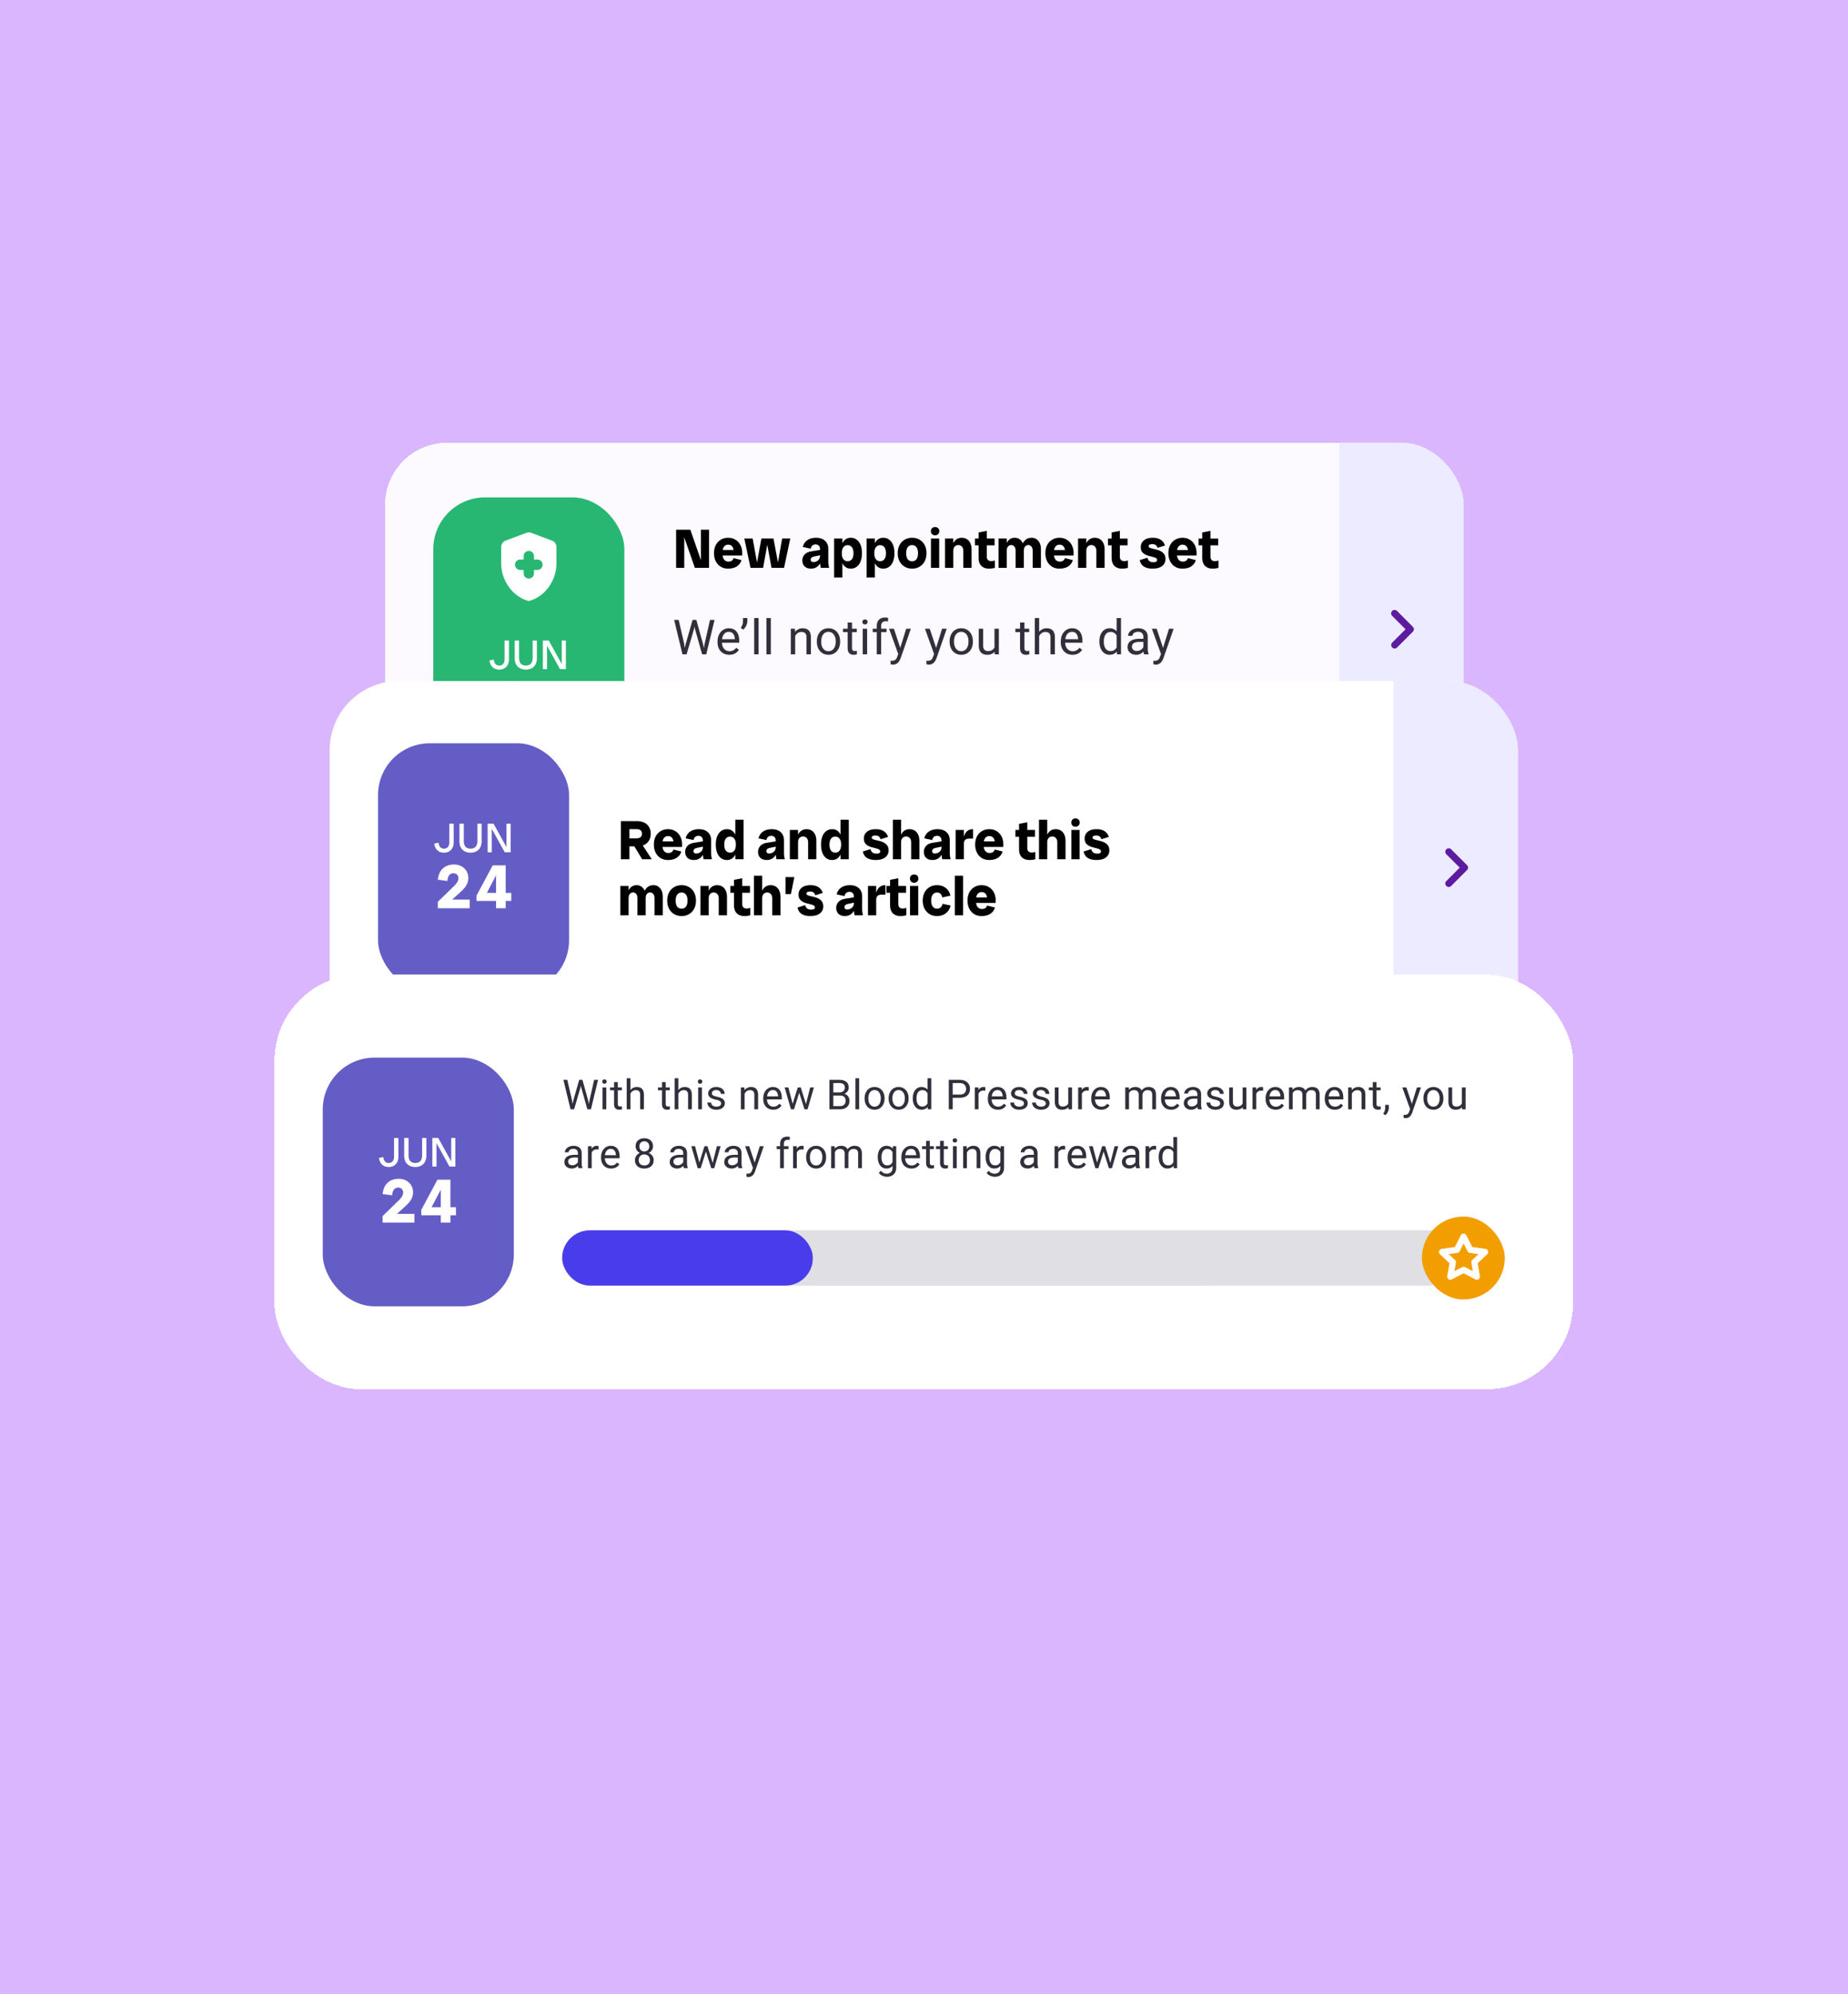
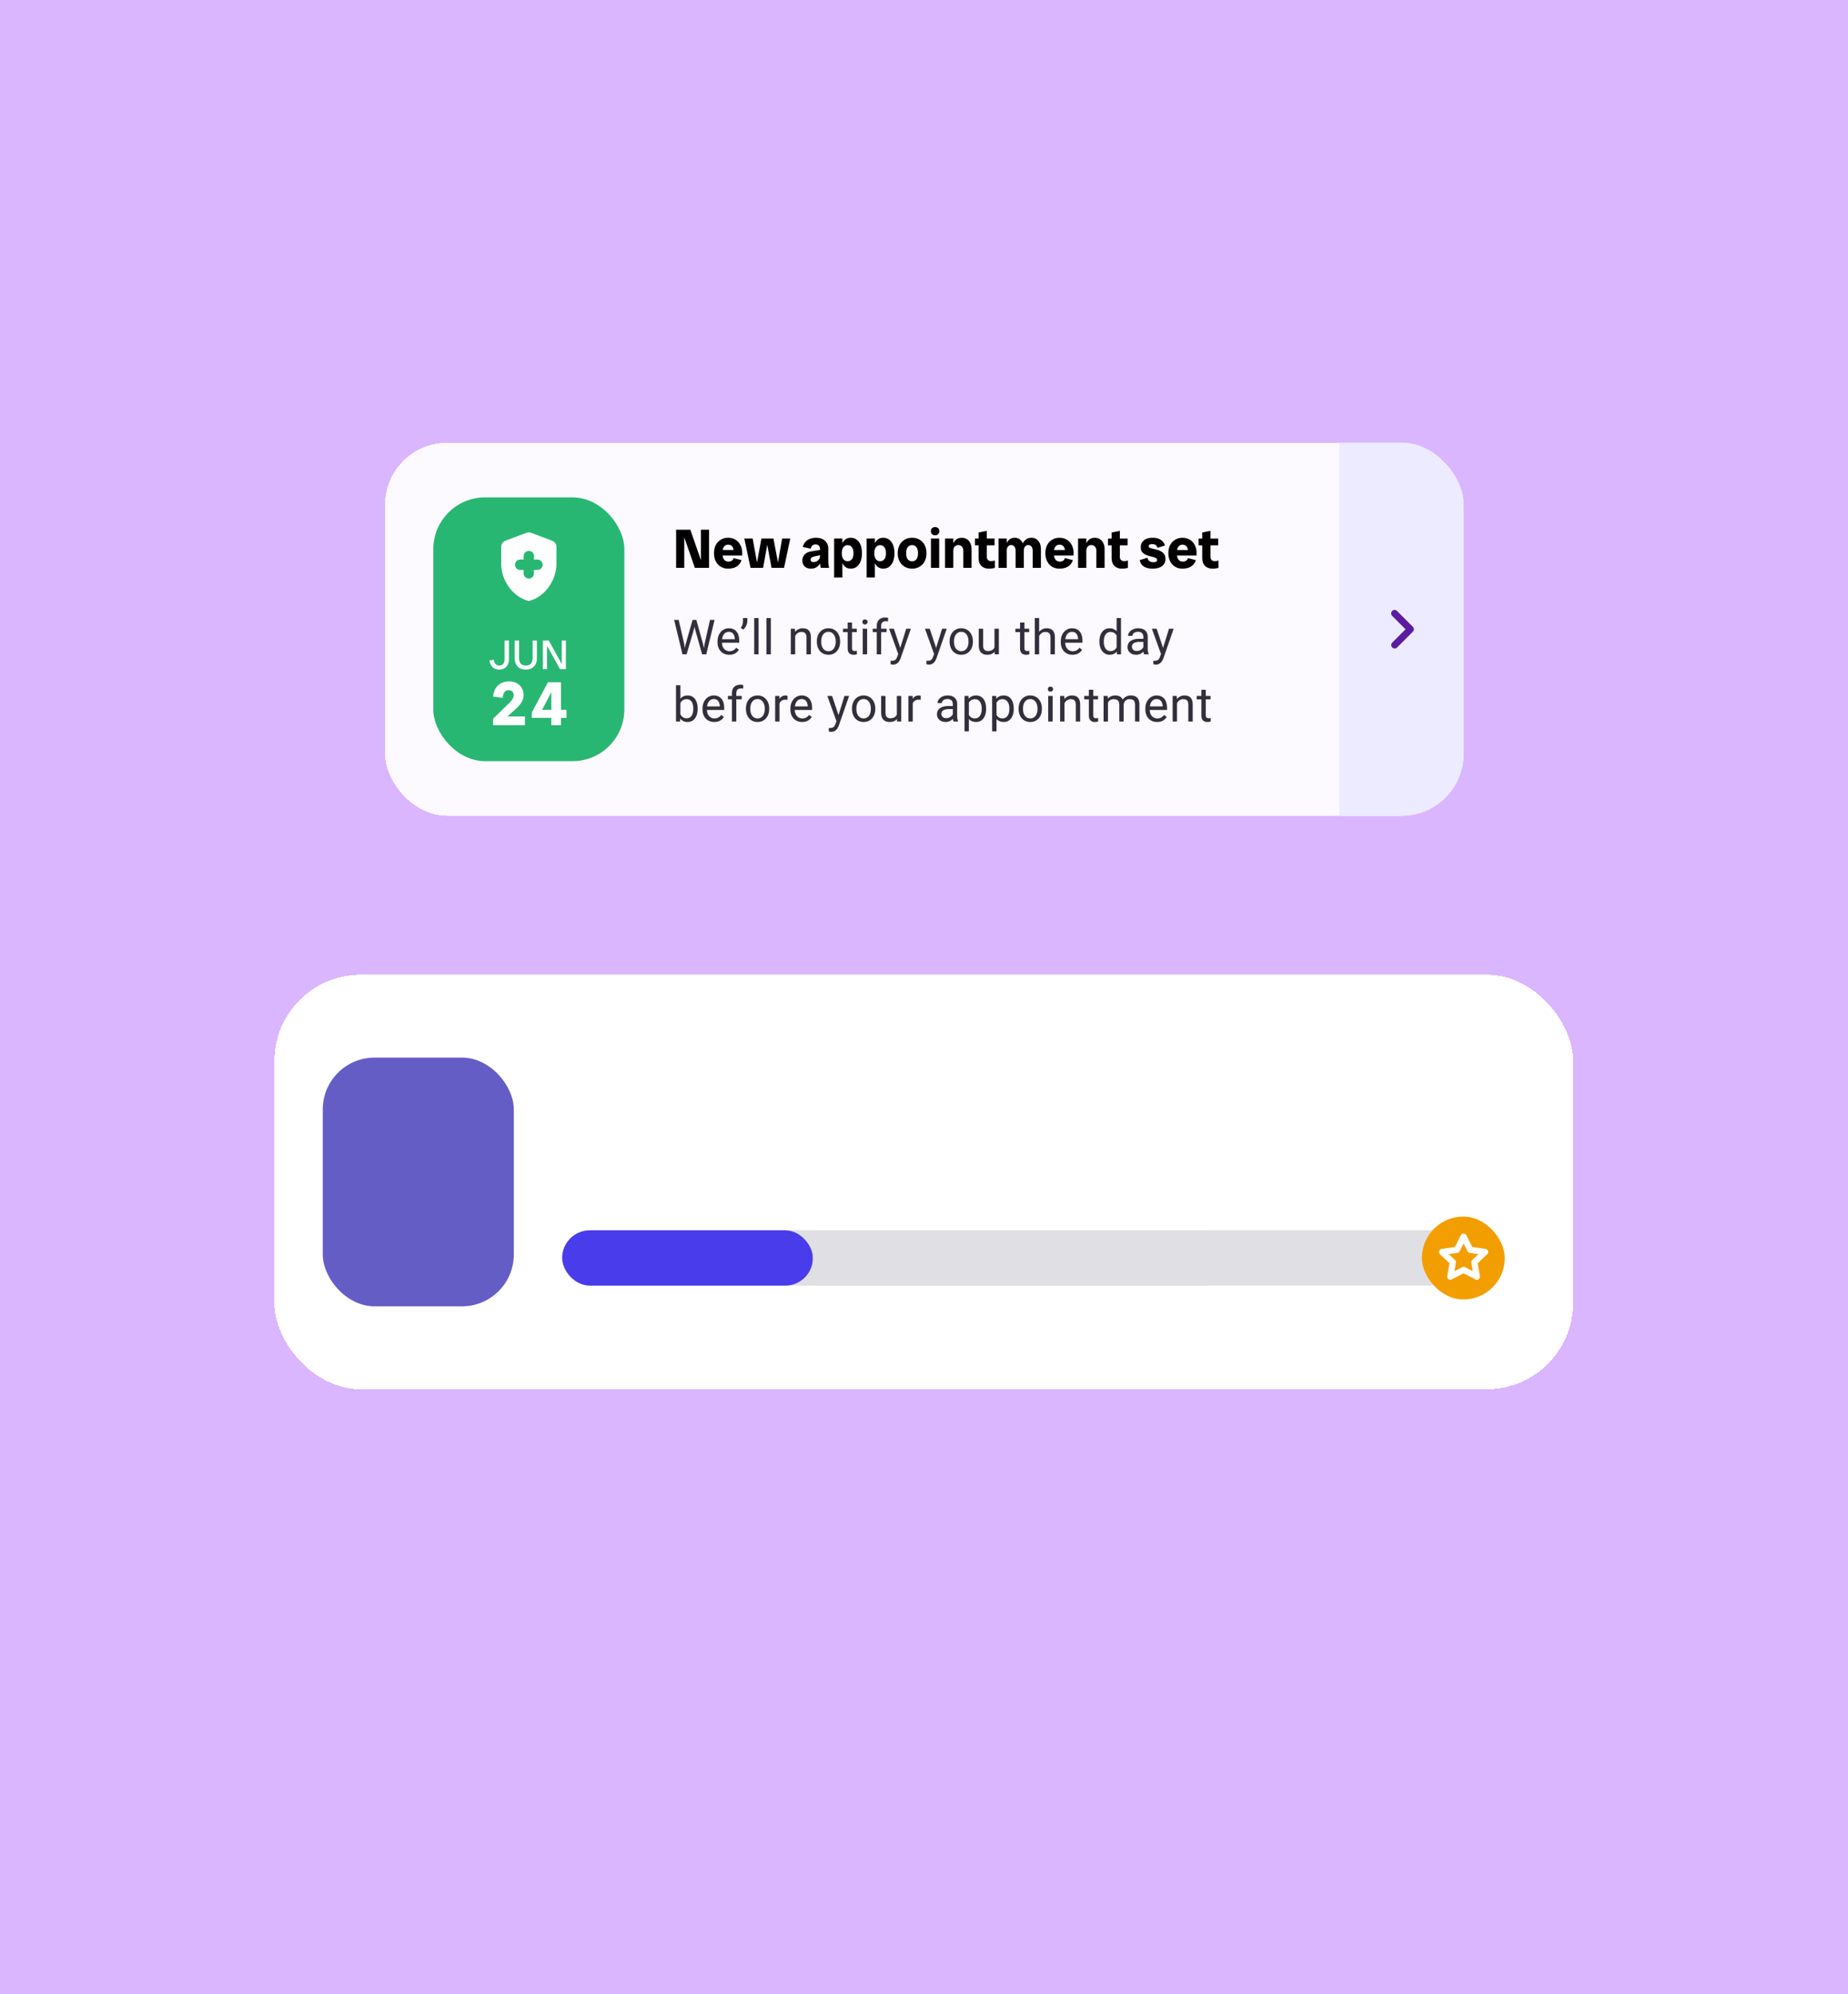
<svg xmlns="http://www.w3.org/2000/svg" width="660" height="712" fill="none">
  <path fill="#DAB6FE" d="M0 0h660v712H0z" />
  <g filter="url(#a)">
    <g clip-path="url(#b)">
      <rect width="385.264" height="133.265" x="137.474" y="163" fill="#fff" fill-opacity=".92" rx="22.204" shape-rendering="crispEdges" />
      <rect width="68.235" height="94.197" x="154.745" y="182.534" fill="#28B772" rx="18.504" />
      <g clip-path="url(#c)">
        <path fill="#fff" d="M187.012 208.439h-1.234a1.847 1.847 0 0 1-1.85-1.85c0-1.024.826-1.851 1.85-1.851h1.234v-1.233c0-1.024.826-1.851 1.85-1.851s1.85.827 1.85 1.851v1.233h1.234c1.024 0 1.85.827 1.85 1.851s-.826 1.85-1.85 1.85h-1.234v1.234c0 1.023-.826 1.85-1.85 1.85a1.848 1.848 0 0 1-1.85-1.85v-1.234Zm.987-13.249-7.402 2.776a2.484 2.484 0 0 0-1.604 2.319v5.798c0 6.229 4.207 12.04 9.869 13.458 5.662-1.418 9.869-7.229 9.869-13.458v-5.798a2.469 2.469 0 0 0-1.604-2.307l-7.401-2.775a2.388 2.388 0 0 0-1.727-.013Z" />
      </g>
      <path fill="#fff" d="M178.297 244.024c-.948 0-1.727-.276-2.339-.828-.612-.563-.992-1.367-1.14-2.413l1.525-.311c.098.691.311 1.219.636 1.584.326.355.765.533 1.318.533.582 0 1.046-.193 1.391-.578.346-.385.518-.967.518-1.746v-6.603h1.555v6.706c0 .74-.143 1.387-.43 1.939-.286.543-.69.967-1.213 1.273-.514.296-1.121.444-1.821.444Zm9.482 0c-.809 0-1.51-.162-2.102-.488a3.404 3.404 0 0 1-1.377-1.391c-.315-.612-.473-1.338-.473-2.177v-6.306h1.554v6.158c0 .908.202 1.599.607 2.073.414.464 1.016.696 1.806.696.799 0 1.406-.232 1.821-.696.414-.474.621-1.165.621-2.073v-6.158h1.51v6.306c0 .839-.163 1.565-.488 2.177a3.31 3.31 0 0 1-1.362 1.391c-.592.326-1.298.488-2.117.488Zm12.224-.148-5.654-10.214h1.643l5.655 10.214h-1.644Zm-6.113 0v-10.214h1.48v10.214h-1.48Zm6.735 0v-10.214h1.48v10.214h-1.48ZM179.994 261.9l-3.886-.333 5.174-5.04c.681-.607 1.214-1.184 1.599-1.732.384-.563.577-1.11.577-1.643 0-.563-.178-.999-.533-1.31-.341-.311-.77-.467-1.288-.467-.548 0-1.014.208-1.399.622-.37.4-.607 1.11-.71 2.132l-3.42-.444c.148-1.259.481-2.287.999-3.087.533-.799 1.207-1.391 2.021-1.776.829-.385 1.739-.577 2.731-.577.977 0 1.851.199 2.62.599.77.4 1.377.962 1.821 1.688.459.725.688 1.576.688 2.553 0 .622-.103 1.207-.311 1.754a6.262 6.262 0 0 1-.932 1.621 14.188 14.188 0 0 1-1.554 1.621l-4.197 3.819Zm-3.886 1.976v-2.309l1.577-.799h9.792v3.108h-11.369Zm13.821-4.529 5.774-10.792h3.064l-5.662 10.792h-3.176Zm0 1.909v-1.909l.889-.977h11.501v2.886h-12.39Zm6.973 2.62v-15.321h3.441v15.321h-3.441Z" />
      <path fill="#000" d="m248.164 207.698-4.737-13.619h3.119l4.737 13.619h-3.119Zm-6.691 0v-13.619h2.902v13.619h-2.902Zm8.862 0v-13.619h2.902v13.619h-2.902Zm9.666.276c-.974 0-1.842-.23-2.605-.691-.75-.46-1.336-1.105-1.757-1.934-.421-.829-.631-1.789-.631-2.882 0-1.105.21-2.072.631-2.901.434-.829 1.033-1.467 1.796-1.914.763-.461 1.632-.691 2.606-.691.986 0 1.855.23 2.605.691.763.447 1.355 1.085 1.776 1.914.434.816.652 1.783.652 2.901 0 .145-.007.283-.02.415v.414h-8.408v-1.973h6.237l-.81 1.144c0-1.105-.177-1.888-.532-2.348-.343-.461-.843-.691-1.5-.691-.606 0-1.093.237-1.461.71-.368.461-.553 1.237-.553 2.329 0 1.027.191 1.783.573 2.27.381.487.908.73 1.579.73.434 0 .809-.098 1.125-.296.329-.21.559-.526.691-.947l2.802.711c-.25.907-.783 1.644-1.598 2.21-.816.553-1.882.829-3.198.829Zm8.041-.276-2.21-10.461h2.98l1.895 10.461h-2.665Zm1.974 0 1.914-10.461h2.487l-1.875 10.461h-2.526Zm5.526 0-1.914-10.461h2.605l1.974 10.461h-2.665Zm1.974 0 1.816-10.461h2.901l-2.21 10.461h-2.507Zm15.617 0a13.514 13.514 0 0 1-.198-1.046 9.596 9.596 0 0 1-.059-1.046v-4.422c0-.684-.158-1.164-.474-1.44a1.646 1.646 0 0 0-1.125-.415c-.421 0-.789.119-1.105.355-.303.237-.513.625-.632 1.165l-2.822-.612c.276-1.092.829-1.908 1.658-2.447.829-.553 1.855-.829 3.079-.829 1.342 0 2.401.355 3.178 1.066.789.697 1.184 1.671 1.184 2.921v4.421c0 .776.099 1.552.296 2.329h-2.98Zm-3.435.276c-1.026 0-1.809-.27-2.348-.809-.527-.54-.79-1.25-.79-2.132 0-.776.257-1.46.77-2.052.526-.606 1.335-.994 2.428-1.165l3.967-.651v1.855l-2.902.612c-.5.105-.842.263-1.026.474-.184.21-.276.434-.276.671 0 .25.079.46.237.631.171.158.421.237.75.237.381 0 .75-.085 1.105-.257.368-.171.671-.427.908-.769.237-.356.355-.783.355-1.283h.671c0 .947-.171 1.77-.513 2.467-.329.697-.783 1.237-1.362 1.618-.579.369-1.237.553-1.974.553Zm14.128 0c-1.039 0-1.881-.408-2.526-1.224-.645-.829-.967-2-.967-3.513v-1.539c0-1.527.322-2.698.967-3.514.645-.815 1.487-1.223 2.526-1.223.816 0 1.52.223 2.112.671.606.434 1.073 1.059 1.402 1.875.329.816.493 1.802.493 2.96 0 1.145-.164 2.132-.493 2.961-.329.816-.796 1.447-1.402 1.895-.592.434-1.296.651-2.112.651Zm-5.921 3.178v-13.915h2.941v2.743l-.375 2.487.375 2.329v6.356h-2.941Zm4.816-5.823c.632 0 1.138-.237 1.52-.71.381-.487.572-1.204.572-2.152 0-.947-.191-1.658-.572-2.131-.382-.487-.888-.731-1.52-.731-.618 0-1.118.244-1.5.731-.382.473-.572 1.184-.572 2.131 0 .948.19 1.665.572 2.152.382.473.882.71 1.5.71Zm12.709 2.645c-1.04 0-1.882-.408-2.527-1.224-.644-.829-.967-2-.967-3.513v-1.539c0-1.527.323-2.698.967-3.514.645-.815 1.487-1.223 2.527-1.223.815 0 1.519.223 2.112.671.605.434 1.072 1.059 1.401 1.875.329.816.493 1.802.493 2.96 0 1.145-.164 2.132-.493 2.961-.329.816-.796 1.447-1.401 1.895-.593.434-1.297.651-2.112.651Zm-5.921 3.178v-13.915h2.94v2.743l-.375 2.487.375 2.329v6.356h-2.94Zm4.815-5.823c.632 0 1.139-.237 1.52-.71.382-.487.573-1.204.573-2.152 0-.947-.191-1.658-.573-2.131-.381-.487-.888-.731-1.52-.731-.618 0-1.118.244-1.5.731-.381.473-.572 1.184-.572 2.131 0 .948.191 1.665.572 2.152.382.473.882.71 1.5.71Zm11.426 2.645c-1 0-1.888-.23-2.664-.691a4.791 4.791 0 0 1-1.816-1.914c-.434-.829-.652-1.796-.652-2.902 0-1.105.218-2.072.652-2.901a4.63 4.63 0 0 1 1.816-1.914c.776-.461 1.664-.691 2.664-.691 1.013 0 1.901.23 2.665.691a4.634 4.634 0 0 1 1.815 1.914c.435.829.652 1.796.652 2.901 0 1.106-.217 2.073-.652 2.902a4.795 4.795 0 0 1-1.815 1.914c-.764.461-1.652.691-2.665.691Zm0-2.625c.658 0 1.171-.237 1.54-.711.381-.486.572-1.21.572-2.171 0-.96-.191-1.677-.572-2.151-.369-.487-.882-.73-1.54-.73s-1.178.243-1.559.73c-.369.474-.553 1.191-.553 2.151 0 .961.184 1.685.553 2.171.381.474.901.711 1.559.711Zm6.734 2.349v-10.461h2.941v10.461h-2.941Zm1.48-11.606c-.434 0-.796-.138-1.085-.414-.277-.277-.415-.638-.415-1.086 0-.46.138-.816.415-1.066.289-.263.651-.394 1.085-.394.421 0 .777.131 1.066.394.289.25.434.606.434 1.066 0 .448-.145.809-.434 1.086a1.486 1.486 0 0 1-1.066.414Zm10.084 11.606v-6c0-.698-.171-1.224-.514-1.579-.329-.369-.756-.553-1.283-.553-.526 0-.96.184-1.302.553-.329.355-.494.881-.494 1.579h-.513c0-1.014.145-1.869.434-2.566.29-.711.698-1.25 1.224-1.619.54-.368 1.171-.552 1.895-.552.684 0 1.289.164 1.816.493.526.329.934.803 1.223 1.421.303.619.454 1.362.454 2.231v6.592h-2.94Zm-6.533 0v-10.461h2.94v10.461h-2.94Zm15.689.276c-1.144 0-2.052-.329-2.723-.987-.658-.658-.987-1.645-.987-2.96v-8.961l2.941-.572v9.197c0 .526.138.928.414 1.204.276.263.665.395 1.165.395.236 0 .454-.02.651-.059l.632-.158v2.625a5.438 5.438 0 0 1-.968.197 7.134 7.134 0 0 1-1.125.079Zm-5.013-8.309v-2.428h7.007v2.428h-7.007Zm20.622 8.033v-6.04c0-.697-.151-1.217-.454-1.559a1.384 1.384 0 0 0-1.125-.533c-.46 0-.842.178-1.144.533-.29.342-.435.862-.435 1.559h-.848c0-1 .144-1.849.434-2.546.303-.697.724-1.23 1.263-1.599.54-.368 1.178-.552 1.915-.552.973 0 1.769.362 2.388 1.085.631.724.947 1.731.947 3.02v6.632h-2.941Zm-12.197 0v-10.461h2.941v10.461h-2.941Zm6.099 0v-6.04c0-.697-.145-1.217-.435-1.559-.289-.355-.671-.533-1.144-.533a1.44 1.44 0 0 0-1.145.533c-.29.342-.434.862-.434 1.559h-.514c0-1 .132-1.849.395-2.546.276-.697.665-1.23 1.165-1.599.513-.368 1.112-.552 1.796-.552.96 0 1.743.362 2.348 1.085.606.724.908 1.731.908 3.02v6.632h-2.94Zm15.632.276c-.973 0-1.842-.23-2.605-.691-.75-.46-1.336-1.105-1.757-1.934-.421-.829-.631-1.789-.631-2.882 0-1.105.21-2.072.631-2.901.435-.829 1.033-1.467 1.796-1.914.764-.461 1.632-.691 2.606-.691.987 0 1.855.23 2.605.691.763.447 1.355 1.085 1.776 1.914.435.816.652 1.783.652 2.901 0 .145-.007.283-.02.415v.414h-8.408v-1.973h6.237l-.809 1.144c0-1.105-.178-1.888-.533-2.348-.342-.461-.842-.691-1.5-.691-.605 0-1.092.237-1.461.71-.368.461-.552 1.237-.552 2.329 0 1.027.19 1.783.572 2.27.382.487.908.73 1.579.73.434 0 .809-.098 1.125-.296.329-.21.559-.526.691-.947l2.802.711c-.25.907-.782 1.644-1.598 2.21-.816.553-1.882.829-3.198.829Zm13.213-.276v-6c0-.698-.171-1.224-.514-1.579-.329-.369-.756-.553-1.283-.553-.526 0-.96.184-1.302.553-.329.355-.494.881-.494 1.579h-.513c0-1.014.145-1.869.434-2.566.29-.711.698-1.25 1.224-1.619.54-.368 1.171-.552 1.895-.552.684 0 1.289.164 1.816.493.526.329.934.803 1.223 1.421.303.619.454 1.362.454 2.231v6.592h-2.94Zm-6.533 0v-10.461h2.94v10.461h-2.94Zm15.689.276c-1.144 0-2.052-.329-2.723-.987-.658-.658-.987-1.645-.987-2.96v-8.961l2.941-.572v9.197c0 .526.138.928.414 1.204.276.263.665.395 1.165.395.236 0 .454-.02.651-.059l.632-.158v2.625a5.438 5.438 0 0 1-.968.197 7.134 7.134 0 0 1-1.125.079Zm-5.013-8.309v-2.428h7.007v2.428h-7.007Zm15.957 8.309c-1.302 0-2.348-.25-3.138-.75-.776-.5-1.263-1.263-1.461-2.289l2.724-.849c.145.552.388.96.73 1.224.343.25.79.375 1.343.375.513 0 .875-.066 1.085-.198a.681.681 0 0 0 .316-.592c0-.303-.145-.533-.434-.691-.277-.158-.638-.289-1.086-.394a127.95 127.95 0 0 0-1.401-.375 6.642 6.642 0 0 1-1.421-.553 3.196 3.196 0 0 1-1.086-.967c-.276-.408-.414-.948-.414-1.619 0-.987.368-1.789 1.105-2.408.75-.618 1.803-.927 3.158-.927 1.171 0 2.118.237 2.842.71.737.474 1.25 1.158 1.54 2.053l-2.665.829c-.145-.461-.362-.796-.651-1.007-.29-.21-.698-.316-1.224-.316-.474 0-.809.073-1.007.218-.197.144-.296.309-.296.493 0 .25.145.447.435.592.289.132.664.25 1.125.355.46.093.94.211 1.44.356.514.131 1 .329 1.461.592.461.25.836.592 1.125 1.026.29.434.434 1.007.434 1.717 0 1.027-.401 1.849-1.204 2.467-.802.619-1.927.928-3.375.928Zm10.614 0c-.973 0-1.842-.23-2.605-.691-.75-.46-1.336-1.105-1.757-1.934-.421-.829-.631-1.789-.631-2.882 0-1.105.21-2.072.631-2.901.435-.829 1.033-1.467 1.796-1.914.764-.461 1.632-.691 2.606-.691.987 0 1.855.23 2.605.691.763.447 1.355 1.085 1.776 1.914.435.816.652 1.783.652 2.901 0 .145-.007.283-.02.415v.414h-8.408v-1.973h6.237l-.809 1.144c0-1.105-.178-1.888-.533-2.348-.342-.461-.842-.691-1.5-.691-.606 0-1.092.237-1.461.71-.368.461-.552 1.237-.552 2.329 0 1.027.19 1.783.572 2.27.381.487.908.73 1.579.73.434 0 .809-.098 1.125-.296.329-.21.559-.526.691-.947l2.802.711c-.25.907-.783 1.644-1.598 2.21-.816.553-1.882.829-3.198.829Zm10.805 0c-1.145 0-2.053-.329-2.724-.987-.658-.658-.987-1.645-.987-2.96v-8.961l2.941-.572v9.197c0 .526.138.928.414 1.204.277.263.665.395 1.165.395.237 0 .454-.02.651-.059l.632-.158v2.625a5.445 5.445 0 0 1-.967.197 7.134 7.134 0 0 1-1.125.079Zm-5.014-8.309v-2.428h7.007v2.428h-7.007Z" />
      <path fill="#322F3C" d="m244.904 234.856 2.437-8.568h1.181l-.683 3.331-2.623 8.947h-1.172l.86-3.71Zm-2.521-8.568 1.939 8.399.582 3.879h-1.163l-2.977-12.278h1.619Zm9.293 8.391 1.897-8.391h1.628l-2.969 12.278h-1.163l.607-3.887Zm-2.977-8.391 2.37 8.568.86 3.71h-1.172l-2.53-8.947-.692-3.331h1.164Zm11.759 12.447a4.497 4.497 0 0 1-1.728-.32 3.921 3.921 0 0 1-1.324-.92 4.083 4.083 0 0 1-.844-1.399 5.154 5.154 0 0 1-.295-1.771v-.354c0-.742.11-1.403.329-1.982a4.422 4.422 0 0 1 .894-1.484 3.828 3.828 0 0 1 1.282-.919 3.68 3.68 0 0 1 1.484-.312c.652 0 1.214.112 1.686.337.478.225.869.54 1.172.944.304.4.529.872.675 1.417.146.54.219 1.13.219 1.771v.7h-6.813v-1.273h5.253v-.119a3.88 3.88 0 0 0-.253-1.18 2.125 2.125 0 0 0-.674-.945c-.309-.247-.731-.371-1.265-.371a2.12 2.12 0 0 0-1.746.886 3.317 3.317 0 0 0-.497 1.071 5.428 5.428 0 0 0-.177 1.459v.354c0 .433.059.84.177 1.223.123.376.3.708.531.995.236.286.52.511.852.674a2.6 2.6 0 0 0 1.147.245c.55 0 1.017-.113 1.399-.338a3.444 3.444 0 0 0 1.004-.902l.944.751a4.356 4.356 0 0 1-.75.851c-.304.27-.678.489-1.122.658-.438.169-.958.253-1.56.253Zm6.447-13.121v1.079c0 .338-.059.695-.177 1.071a4.489 4.489 0 0 1-.498 1.08 3.947 3.947 0 0 1-.792.902l-.894-.616c.264-.371.463-.75.598-1.138a3.75 3.75 0 0 0 .211-1.273v-1.105h1.552Zm4.018 0v12.952h-1.569v-12.952h1.569Zm4.372 0v12.952h-1.569v-12.952h1.569Zm8.694 5.776v7.176h-1.56v-9.124h1.475l.085 1.948Zm-.371 2.269-.65-.026a5.49 5.49 0 0 1 .279-1.728c.179-.534.432-.998.759-1.392a3.387 3.387 0 0 1 1.163-.911 3.441 3.441 0 0 1 1.51-.328c.449 0 .854.061 1.214.185.36.118.666.309.919.574.259.264.456.607.59 1.028.135.416.203.925.203 1.527v5.978h-1.569v-5.995c0-.478-.07-.86-.21-1.147a1.297 1.297 0 0 0-.616-.632c-.27-.135-.602-.203-.995-.203-.388 0-.742.082-1.063.245a2.563 2.563 0 0 0-.818.674 3.413 3.413 0 0 0-.531.987 3.594 3.594 0 0 0-.185 1.164Zm8.116.447v-.194c0-.658.095-1.268.287-1.83a4.34 4.34 0 0 1 .826-1.476c.36-.422.795-.748 1.307-.978a4.06 4.06 0 0 1 1.72-.354c.641 0 1.217.118 1.729.354.517.23.956.556 1.316.978.365.416.643.908.834 1.476.191.562.287 1.172.287 1.83v.194c0 .657-.096 1.267-.287 1.829a4.369 4.369 0 0 1-.834 1.476c-.36.416-.796.742-1.308.978-.506.231-1.079.346-1.72.346s-1.217-.115-1.729-.346a3.91 3.91 0 0 1-1.315-.978 4.437 4.437 0 0 1-.826-1.476 5.624 5.624 0 0 1-.287-1.829Zm1.56-.194v.194c0 .455.053.885.16 1.29.107.399.267.753.481 1.062.219.309.492.554.818.734a2.38 2.38 0 0 0 1.138.261c.427 0 .801-.087 1.122-.261.326-.18.596-.425.809-.734a3.39 3.39 0 0 0 .481-1.062 4.82 4.82 0 0 0 .169-1.29v-.194c0-.45-.057-.875-.169-1.274a3.294 3.294 0 0 0-.489-1.071 2.329 2.329 0 0 0-.81-.742c-.32-.18-.697-.27-1.13-.27a2.3 2.3 0 0 0-1.13.27c-.32.18-.59.427-.809.742-.214.31-.374.666-.481 1.071-.107.399-.16.824-.16 1.274Zm12.695-4.47v1.198h-4.933v-1.198h4.933Zm-3.263-2.218h1.56v9.082c0 .31.048.543.143.7a.681.681 0 0 0 .371.312c.152.051.315.076.489.076.13 0 .264-.011.405-.033.146-.029.256-.051.329-.068l.008 1.273c-.123.04-.286.076-.489.11a3.745 3.745 0 0 1-.717.059 2.43 2.43 0 0 1-1.054-.228c-.32-.151-.576-.404-.767-.759-.186-.359-.278-.843-.278-1.45v-9.074Zm6.961 2.218v9.124h-1.569v-9.124h1.569Zm-1.687-2.42a.94.94 0 0 1 .228-.641c.157-.174.388-.261.691-.261.298 0 .526.087.683.261a.903.903 0 0 1 .245.641c0 .242-.082.45-.245.624-.157.169-.385.253-.683.253-.303 0-.534-.084-.691-.253a.917.917 0 0 1-.228-.624Zm6.691 11.544h-1.56v-10.085c0-.658.118-1.212.354-1.661a2.377 2.377 0 0 1 1.038-1.029c.449-.236.983-.354 1.602-.354a4.447 4.447 0 0 1 1.079.135l-.084 1.273a2.566 2.566 0 0 0-.405-.059 5.829 5.829 0 0 0-.438-.017 1.74 1.74 0 0 0-.861.203c-.236.129-.416.32-.539.573-.124.253-.186.565-.186.936v10.085Zm1.94-9.124v1.198h-4.942v-1.198h4.942Zm4.473 8.18 2.538-8.18h1.67l-3.66 10.533a5.695 5.695 0 0 1-.337.725 3.462 3.462 0 0 1-.523.75 2.479 2.479 0 0 1-.776.574c-.298.152-.655.227-1.071.227-.123 0-.281-.016-.472-.05a4.974 4.974 0 0 1-.405-.084l-.008-1.265c.045.005.115.011.211.017.101.011.171.016.211.016.354 0 .655-.047.902-.143.247-.09.455-.245.624-.464.174-.213.323-.509.447-.885l.649-1.771Zm-1.863-8.18 2.369 7.084.405 1.644-1.122.573-3.356-9.301h1.704Zm14.672 8.18 2.538-8.18h1.67l-3.66 10.533a5.837 5.837 0 0 1-.337.725 3.462 3.462 0 0 1-.523.75 2.49 2.49 0 0 1-.776.574c-.298.152-.655.227-1.071.227-.123 0-.281-.016-.472-.05a4.974 4.974 0 0 1-.405-.084l-.008-1.265c.045.005.115.011.211.017.101.011.171.016.21.016.355 0 .655-.047.903-.143.247-.09.455-.245.624-.464.174-.213.323-.509.447-.885l.649-1.771Zm-1.864-8.18 2.37 7.084.405 1.644-1.122.573-3.356-9.301h1.703Zm7.105 4.664v-.194c0-.658.095-1.268.286-1.83a4.36 4.36 0 0 1 .827-1.476c.36-.422.795-.748 1.307-.978a4.057 4.057 0 0 1 1.72-.354c.641 0 1.217.118 1.729.354.517.23.956.556 1.315.978.366.416.644.908.835 1.476.191.562.287 1.172.287 1.83v.194c0 .657-.096 1.267-.287 1.829a4.354 4.354 0 0 1-.835 1.476 3.811 3.811 0 0 1-1.307.978c-.506.231-1.079.346-1.72.346s-1.217-.115-1.729-.346a3.91 3.91 0 0 1-1.315-.978 4.457 4.457 0 0 1-.827-1.476 5.651 5.651 0 0 1-.286-1.829Zm1.56-.194v.194c0 .455.053.885.16 1.29.107.399.267.753.481 1.062.219.309.492.554.818.734a2.38 2.38 0 0 0 1.138.261c.427 0 .801-.087 1.122-.261a2.36 2.36 0 0 0 .809-.734 3.39 3.39 0 0 0 .481-1.062 4.82 4.82 0 0 0 .168-1.29v-.194c0-.45-.056-.875-.168-1.274a3.294 3.294 0 0 0-.489-1.071 2.329 2.329 0 0 0-.81-.742c-.32-.18-.697-.27-1.13-.27a2.3 2.3 0 0 0-1.13.27c-.32.18-.59.427-.809.742-.214.31-.374.666-.481 1.071-.107.399-.16.824-.16 1.274Zm14.457 2.546v-7.016h1.569v9.124h-1.493l-.076-2.108Zm.296-1.922.649-.017c0 .607-.065 1.169-.194 1.686a3.63 3.63 0 0 1-.607 1.333c-.281.376-.65.671-1.105.885-.455.208-1.009.312-1.661.312-.444 0-.852-.065-1.223-.194a2.438 2.438 0 0 1-.944-.599c-.265-.269-.47-.621-.616-1.054-.14-.433-.211-.953-.211-1.56v-5.886h1.56v5.903c0 .411.045.751.135 1.02.096.265.222.476.38.633.163.152.343.259.539.32.203.062.411.093.624.093.664 0 1.189-.126 1.577-.379.388-.259.666-.605.835-1.038.174-.438.262-.924.262-1.458Zm12.1-5.094v1.198h-4.933v-1.198h4.933Zm-3.263-2.218h1.56v9.082c0 .31.047.543.143.7a.681.681 0 0 0 .371.312c.152.051.315.076.489.076.129 0 .264-.011.405-.033.146-.029.256-.051.329-.068l.008 1.273c-.123.04-.286.076-.489.11a3.753 3.753 0 0 1-.717.059 2.43 2.43 0 0 1-1.054-.228c-.32-.151-.576-.404-.767-.759-.186-.359-.278-.843-.278-1.45v-9.074Zm6.826-1.61v12.952h-1.56v-12.952h1.56Zm-.371 8.045-.65-.026a5.49 5.49 0 0 1 .279-1.728c.179-.534.432-.998.759-1.392a3.397 3.397 0 0 1 1.163-.911 3.441 3.441 0 0 1 1.51-.328c.449 0 .854.061 1.214.185.36.118.666.309.919.574.259.264.456.607.59 1.028.135.416.203.925.203 1.527v5.978h-1.569v-5.995c0-.478-.07-.86-.21-1.147a1.297 1.297 0 0 0-.616-.632c-.27-.135-.602-.203-.995-.203-.388 0-.742.082-1.063.245a2.563 2.563 0 0 0-.818.674 3.413 3.413 0 0 0-.531.987 3.594 3.594 0 0 0-.185 1.164Zm12.282 5.076a4.498 4.498 0 0 1-1.729-.32 3.921 3.921 0 0 1-1.324-.92 4.096 4.096 0 0 1-.843-1.399 5.13 5.13 0 0 1-.295-1.771v-.354c0-.742.109-1.403.328-1.982.22-.585.518-1.079.894-1.484a3.828 3.828 0 0 1 1.282-.919 3.684 3.684 0 0 1 1.484-.312c.652 0 1.215.112 1.687.337.478.225.868.54 1.172.944.303.4.528.872.675 1.417.146.54.219 1.13.219 1.771v.7h-6.814v-1.273h5.254v-.119a3.91 3.91 0 0 0-.253-1.18 2.135 2.135 0 0 0-.675-.945c-.309-.247-.731-.371-1.265-.371a2.12 2.12 0 0 0-1.745.886c-.214.292-.38.649-.498 1.071a5.428 5.428 0 0 0-.177 1.459v.354c0 .433.059.84.177 1.223.124.376.301.708.531.995.237.286.52.511.852.674.337.163.72.245 1.147.245.551 0 1.018-.113 1.4-.338a3.44 3.44 0 0 0 1.003-.902l.945.751a4.362 4.362 0 0 1-.751.851c-.303.27-.677.489-1.121.658-.439.169-.959.253-1.56.253Zm15.751-1.939v-11.182h1.569v12.952h-1.434l-.135-1.77Zm-6.138-2.69v-.178c0-.697.084-1.329.252-1.897a4.617 4.617 0 0 1 .734-1.476c.321-.41.7-.725 1.139-.944a3.233 3.233 0 0 1 1.484-.337c.573 0 1.073.101 1.501.303.433.197.798.486 1.096.869.304.376.542.832.717 1.366.174.534.295 1.138.362 1.813v.776a7.944 7.944 0 0 1-.362 1.804c-.175.534-.413.99-.717 1.366a2.992 2.992 0 0 1-1.096.869c-.433.197-.939.295-1.518.295a3.13 3.13 0 0 1-1.467-.346 3.457 3.457 0 0 1-1.139-.969 4.744 4.744 0 0 1-.734-1.468 6.481 6.481 0 0 1-.252-1.846Zm1.568-.178v.178c0 .455.045.882.135 1.281.095.399.242.751.438 1.054.197.304.447.543.751.717.303.169.666.253 1.088.253.517 0 .941-.109 1.273-.329.337-.219.607-.509.81-.868a5.07 5.07 0 0 0 .472-1.172v-2.033a4.57 4.57 0 0 0-.295-.894 2.756 2.756 0 0 0-.489-.775 2.103 2.103 0 0 0-.734-.548c-.287-.135-.627-.203-1.02-.203-.428 0-.796.09-1.105.27a2.15 2.15 0 0 0-.751.725 3.362 3.362 0 0 0-.438 1.063c-.09.399-.135.826-.135 1.281Zm14.12 3.078v-4.697a1.91 1.91 0 0 0-.219-.936 1.44 1.44 0 0 0-.641-.624c-.287-.146-.641-.219-1.062-.219-.394 0-.74.068-1.038.202a1.804 1.804 0 0 0-.691.532 1.163 1.163 0 0 0-.245.708h-1.56c0-.326.085-.649.253-.97.169-.32.411-.61.726-.868.32-.264.702-.472 1.146-.624.45-.158.95-.236 1.501-.236.664 0 1.248.112 1.754.337a2.63 2.63 0 0 1 1.198 1.02c.292.45.438 1.015.438 1.695v4.25c0 .304.026.627.076.97.056.343.138.638.245.885v.135h-1.628a2.93 2.93 0 0 1-.185-.716 5.792 5.792 0 0 1-.068-.844Zm.27-3.971.017 1.096h-1.577c-.444 0-.84.036-1.189.109a2.75 2.75 0 0 0-.877.312 1.49 1.49 0 0 0-.54.532 1.413 1.413 0 0 0-.185.733c0 .287.065.548.194.785.129.236.323.424.582.565.264.135.587.202.969.202.478 0 .9-.101 1.265-.304a2.62 2.62 0 0 0 .869-.742c.219-.292.337-.576.354-.851l.666.75c-.039.236-.146.498-.32.784a3.793 3.793 0 0 1-1.729 1.476 3.344 3.344 0 0 1-1.332.253c-.619 0-1.161-.121-1.628-.363a2.776 2.776 0 0 1-1.079-.969 2.57 2.57 0 0 1-.38-1.375c0-.489.096-.919.287-1.29.191-.377.467-.689.827-.936a3.908 3.908 0 0 1 1.298-.573 6.818 6.818 0 0 1 1.695-.194h1.813Zm6.346 4.587 2.538-8.18h1.669l-3.659 10.533a5.853 5.853 0 0 1-.338.725 3.492 3.492 0 0 1-.522.75 2.502 2.502 0 0 1-.776.574c-.298.152-.655.227-1.071.227-.124 0-.281-.016-.472-.05a4.79 4.79 0 0 1-.405-.084l-.009-1.265c.045.005.116.011.211.017.101.011.172.016.211.016.354 0 .655-.047.902-.143a1.36 1.36 0 0 0 .624-.464c.175-.213.324-.509.447-.885l.65-1.771Zm-1.864-8.18 2.37 7.084.404 1.644-1.121.573-3.356-9.301h1.703ZM241.43 249.614h1.569v11.182l-.135 1.77h-1.434v-12.952Zm7.733 8.314v.178c0 .663-.079 1.278-.236 1.846a4.55 4.55 0 0 1-.692 1.468 3.205 3.205 0 0 1-1.113.969c-.438.231-.942.346-1.509.346-.579 0-1.088-.098-1.527-.295a2.992 2.992 0 0 1-1.096-.869 4.485 4.485 0 0 1-.717-1.366 8.59 8.59 0 0 1-.362-1.804v-.776a8.602 8.602 0 0 1 .362-1.813c.18-.534.419-.99.717-1.366a2.883 2.883 0 0 1 1.096-.869c.433-.202.936-.303 1.51-.303.573 0 1.082.112 1.526.337.444.219.815.534 1.113.944.304.411.534.903.692 1.476.157.568.236 1.2.236 1.897Zm-1.569.178v-.178c0-.455-.042-.882-.126-1.281a3.306 3.306 0 0 0-.405-1.063 2.008 2.008 0 0 0-.734-.725c-.303-.18-.677-.27-1.121-.27-.394 0-.737.068-1.029.203a2.21 2.21 0 0 0-.734.548 2.896 2.896 0 0 0-.497.775 4.457 4.457 0 0 0-.278.894v2.033c.09.393.236.773.438 1.138.208.36.484.655.827.885.348.231.778.346 1.29.346.421 0 .781-.084 1.079-.253.304-.174.548-.413.734-.717.191-.303.331-.655.421-1.054.09-.399.135-.826.135-1.281Zm7.501 4.629a4.505 4.505 0 0 1-1.729-.32 3.93 3.93 0 0 1-1.324-.92 4.096 4.096 0 0 1-.843-1.399 5.13 5.13 0 0 1-.295-1.771v-.354c0-.742.11-1.403.329-1.982a4.422 4.422 0 0 1 .894-1.484 3.824 3.824 0 0 1 1.281-.919 3.685 3.685 0 0 1 1.485-.312c.652 0 1.214.112 1.686.337.478.225.869.54 1.172.944.304.4.529.872.675 1.417.146.54.219 1.13.219 1.771v.7h-6.813v-1.273h5.253v-.119a3.88 3.88 0 0 0-.253-1.18 2.125 2.125 0 0 0-.674-.945c-.31-.247-.731-.371-1.265-.371a2.122 2.122 0 0 0-1.746.886 3.296 3.296 0 0 0-.497 1.071 5.426 5.426 0 0 0-.178 1.459v.354c0 .433.06.84.178 1.223.123.376.3.708.531.995.236.286.52.511.852.674a2.6 2.6 0 0 0 1.146.245c.551 0 1.018-.113 1.4-.338a3.457 3.457 0 0 0 1.004-.902l.944.751a4.389 4.389 0 0 1-.75.851c-.304.27-.678.489-1.122.658-.438.169-.958.253-1.56.253Zm7.872-.169h-1.56v-10.085c0-.658.118-1.212.354-1.661a2.375 2.375 0 0 1 1.037-1.029c.45-.236.984-.354 1.602-.354a4.447 4.447 0 0 1 1.08.135l-.085 1.273a2.57 2.57 0 0 0-.404-.059 5.876 5.876 0 0 0-.439-.017c-.332 0-.618.068-.86.203-.236.129-.416.32-.54.573-.123.253-.185.565-.185.936v10.085Zm1.939-9.124v1.198h-4.941v-1.198h4.941Zm1.497 4.664v-.194c0-.658.095-1.268.287-1.83a4.34 4.34 0 0 1 .826-1.476c.36-.422.795-.748 1.307-.978a4.06 4.06 0 0 1 1.72-.354c.641 0 1.217.118 1.729.354.517.23.956.556 1.315.978.366.416.644.908.835 1.476.191.562.287 1.172.287 1.83v.194c0 .657-.096 1.267-.287 1.829a4.354 4.354 0 0 1-.835 1.476 3.811 3.811 0 0 1-1.307.978c-.506.231-1.079.346-1.72.346s-1.217-.115-1.729-.346a3.91 3.91 0 0 1-1.315-.978 4.437 4.437 0 0 1-.826-1.476 5.624 5.624 0 0 1-.287-1.829Zm1.56-.194v.194c0 .455.053.885.16 1.29.107.399.267.753.481 1.062.219.309.492.554.818.734a2.38 2.38 0 0 0 1.138.261c.427 0 .801-.087 1.122-.261.326-.18.596-.425.809-.734a3.39 3.39 0 0 0 .481-1.062 4.82 4.82 0 0 0 .169-1.29v-.194c0-.45-.057-.875-.169-1.274a3.294 3.294 0 0 0-.489-1.071 2.329 2.329 0 0 0-.81-.742c-.32-.18-.697-.27-1.13-.27a2.3 2.3 0 0 0-1.13.27c-.32.18-.59.427-.809.742-.214.31-.374.666-.481 1.071-.107.399-.16.824-.16 1.274Zm10.435-3.036v7.69h-1.56v-9.124h1.518l.042 1.434Zm2.85-1.484-.008 1.45a2.193 2.193 0 0 0-.371-.05 3.73 3.73 0 0 0-.388-.017c-.36 0-.677.056-.953.168-.275.113-.509.27-.7.473a2.262 2.262 0 0 0-.455.725 3.485 3.485 0 0 0-.211.91l-.438.253c0-.551.053-1.068.16-1.551a4.22 4.22 0 0 1 .514-1.282c.231-.377.523-.669.877-.877.36-.214.787-.32 1.282-.32.112 0 .242.014.388.042.146.022.247.048.303.076Zm5.233 9.343a4.498 4.498 0 0 1-1.729-.32 3.921 3.921 0 0 1-1.324-.92 4.096 4.096 0 0 1-.843-1.399 5.13 5.13 0 0 1-.295-1.771v-.354c0-.742.109-1.403.329-1.982a4.437 4.437 0 0 1 .893-1.484 3.828 3.828 0 0 1 1.282-.919 3.684 3.684 0 0 1 1.484-.312c.652 0 1.215.112 1.687.337.478.225.868.54 1.172.944.304.4.528.872.675 1.417.146.54.219 1.13.219 1.771v.7h-6.814v-1.273h5.254v-.119a3.91 3.91 0 0 0-.253-1.18 2.135 2.135 0 0 0-.675-.945c-.309-.247-.731-.371-1.265-.371a2.12 2.12 0 0 0-1.745.886c-.214.292-.38.649-.498 1.071a5.428 5.428 0 0 0-.177 1.459v.354c0 .433.059.84.177 1.223.124.376.301.708.531.995.237.286.52.511.852.674.337.163.72.245 1.147.245.551 0 1.018-.113 1.4-.338a3.44 3.44 0 0 0 1.003-.902l.945.751a4.362 4.362 0 0 1-.751.851c-.303.27-.677.489-1.121.658-.439.169-.959.253-1.56.253Zm12.564-1.113 2.538-8.18h1.67l-3.66 10.533a5.837 5.837 0 0 1-.337.725 3.462 3.462 0 0 1-.523.75 2.49 2.49 0 0 1-.776.574c-.298.152-.655.227-1.071.227-.123 0-.281-.016-.472-.05a4.974 4.974 0 0 1-.405-.084l-.008-1.265c.045.005.115.011.211.017.101.011.171.016.21.016.355 0 .655-.047.903-.143.247-.09.455-.245.624-.464.174-.213.323-.509.447-.885l.649-1.771Zm-1.864-8.18 2.37 7.084.405 1.644-1.122.573-3.356-9.301h1.703Zm7.105 4.664v-.194c0-.658.095-1.268.286-1.83a4.36 4.36 0 0 1 .827-1.476c.36-.422.795-.748 1.307-.978a4.057 4.057 0 0 1 1.72-.354c.641 0 1.217.118 1.729.354.517.23.956.556 1.315.978.366.416.644.908.835 1.476.191.562.287 1.172.287 1.83v.194c0 .657-.096 1.267-.287 1.829a4.354 4.354 0 0 1-.835 1.476 3.811 3.811 0 0 1-1.307.978c-.506.231-1.079.346-1.72.346s-1.217-.115-1.729-.346a3.91 3.91 0 0 1-1.315-.978 4.457 4.457 0 0 1-.827-1.476 5.651 5.651 0 0 1-.286-1.829Zm1.56-.194v.194c0 .455.053.885.16 1.29.107.399.267.753.481 1.062.219.309.492.554.818.734a2.38 2.38 0 0 0 1.138.261c.427 0 .801-.087 1.122-.261a2.36 2.36 0 0 0 .809-.734 3.39 3.39 0 0 0 .481-1.062 4.82 4.82 0 0 0 .168-1.29v-.194c0-.45-.056-.875-.168-1.274a3.294 3.294 0 0 0-.489-1.071 2.329 2.329 0 0 0-.81-.742c-.32-.18-.697-.27-1.13-.27a2.3 2.3 0 0 0-1.13.27c-.32.18-.59.427-.809.742-.214.31-.374.666-.481 1.071-.107.399-.16.824-.16 1.274Zm14.457 2.546v-7.016h1.569v9.124h-1.493l-.076-2.108Zm.296-1.922.649-.017c0 .607-.065 1.169-.194 1.686a3.63 3.63 0 0 1-.607 1.333c-.281.376-.65.671-1.105.885-.455.208-1.009.312-1.661.312-.444 0-.852-.065-1.223-.194a2.438 2.438 0 0 1-.944-.599c-.265-.269-.47-.621-.616-1.054-.14-.433-.211-.953-.211-1.56v-5.886h1.56v5.903c0 .411.045.751.135 1.02.096.265.222.476.38.633.163.152.343.259.539.32.203.062.411.093.624.093.664 0 1.189-.126 1.577-.379.388-.259.666-.605.835-1.038.174-.438.262-.924.262-1.458Zm5.384-3.66v7.69h-1.56v-9.124h1.517l.043 1.434Zm2.85-1.484-.009 1.45a2.193 2.193 0 0 0-.371-.05 3.705 3.705 0 0 0-.388-.017c-.359 0-.677.056-.952.168a1.97 1.97 0 0 0-.7.473 2.281 2.281 0 0 0-.456.725 3.485 3.485 0 0 0-.211.91l-.438.253c0-.551.053-1.068.16-1.551a4.22 4.22 0 0 1 .515-1.282c.23-.377.522-.669.877-.877.359-.214.787-.32 1.281-.32.113 0 .242.014.388.042.146.022.248.048.304.076Zm11.451 7.614v-4.697a1.91 1.91 0 0 0-.219-.936 1.445 1.445 0 0 0-.641-.624c-.287-.146-.641-.219-1.063-.219-.393 0-.739.068-1.037.202a1.797 1.797 0 0 0-.691.532 1.163 1.163 0 0 0-.245.708h-1.56c0-.326.084-.649.253-.97.169-.32.41-.61.725-.868a3.642 3.642 0 0 1 1.147-.624c.45-.158.95-.236 1.501-.236.664 0 1.248.112 1.754.337a2.63 2.63 0 0 1 1.198 1.02c.292.45.438 1.015.438 1.695v4.25c0 .304.025.627.076.97.056.343.138.638.245.885v.135h-1.628a2.843 2.843 0 0 1-.185-.716 5.792 5.792 0 0 1-.068-.844Zm.27-3.971.017 1.096h-1.577a5.83 5.83 0 0 0-1.189.109 2.74 2.74 0 0 0-.877.312 1.49 1.49 0 0 0-.54.532 1.403 1.403 0 0 0-.185.733c0 .287.064.548.194.785.129.236.323.424.581.565.265.135.588.202.97.202.478 0 .9-.101 1.265-.304a2.62 2.62 0 0 0 .869-.742c.219-.292.337-.576.354-.851l.666.75c-.039.236-.146.498-.32.784a3.77 3.77 0 0 1-1.729 1.476 3.348 3.348 0 0 1-1.332.253c-.619 0-1.161-.121-1.628-.363a2.776 2.776 0 0 1-1.079-.969 2.57 2.57 0 0 1-.38-1.375c0-.489.096-.919.287-1.29.191-.377.466-.689.826-.936.36-.253.793-.444 1.299-.573a6.818 6.818 0 0 1 1.695-.194h1.813Zm5.477-1.839v10.878h-1.569v-12.632h1.434l.135 1.754Zm6.147 2.732v.178c0 .663-.079 1.278-.236 1.846a4.549 4.549 0 0 1-.691 1.468 3.145 3.145 0 0 1-1.105.969c-.439.231-.942.346-1.51.346-.579 0-1.09-.096-1.534-.287a3.028 3.028 0 0 1-1.13-.834 4.262 4.262 0 0 1-.742-1.316 7.59 7.59 0 0 1-.371-1.729v-.944a7.932 7.932 0 0 1 .379-1.813c.186-.534.43-.99.734-1.366a3.009 3.009 0 0 1 1.121-.869c.439-.202.945-.303 1.518-.303.574 0 1.082.112 1.526.337a3.07 3.07 0 0 1 1.122.944c.304.411.531.903.683 1.476.157.568.236 1.2.236 1.897Zm-1.568.178v-.178c0-.455-.048-.882-.144-1.281a3.218 3.218 0 0 0-.447-1.063 2.115 2.115 0 0 0-.759-.725c-.309-.18-.677-.27-1.104-.27-.394 0-.737.068-1.029.203a2.21 2.21 0 0 0-.734.548 2.896 2.896 0 0 0-.497.775 4.393 4.393 0 0 0-.278.894v2.184c.112.394.269.765.472 1.113.202.343.472.622.809.835.338.208.762.312 1.274.312.421 0 .784-.087 1.087-.261.31-.18.563-.425.759-.734.203-.309.352-.663.447-1.062a5.58 5.58 0 0 0 .144-1.29Zm5.291-2.91v10.878h-1.568v-12.632h1.433l.135 1.754Zm6.147 2.732v.178c0 .663-.078 1.278-.236 1.846a4.549 4.549 0 0 1-.691 1.468 3.136 3.136 0 0 1-1.105.969c-.438.231-.942.346-1.509.346-.579 0-1.091-.096-1.535-.287a3.028 3.028 0 0 1-1.13-.834 4.262 4.262 0 0 1-.742-1.316 7.59 7.59 0 0 1-.371-1.729v-.944a7.932 7.932 0 0 1 .379-1.813c.186-.534.43-.99.734-1.366a3.009 3.009 0 0 1 1.121-.869c.439-.202.945-.303 1.518-.303.574 0 1.083.112 1.527.337.444.219.818.534 1.121.944.304.411.531.903.683 1.476.158.568.236 1.2.236 1.897Zm-1.568.178v-.178c0-.455-.048-.882-.143-1.281a3.26 3.26 0 0 0-.447-1.063 2.131 2.131 0 0 0-.759-.725c-.31-.18-.678-.27-1.105-.27-.394 0-.736.068-1.029.203a2.205 2.205 0 0 0-.733.548 2.875 2.875 0 0 0-.498.775 4.457 4.457 0 0 0-.278.894v2.184c.112.394.27.765.472 1.113.202.343.472.622.81.835.337.208.761.312 1.273.312.422 0 .784-.087 1.088-.261a2.21 2.21 0 0 0 .759-.734 3.36 3.36 0 0 0 .447-1.062c.095-.405.143-.835.143-1.29Zm3.318 0v-.194c0-.658.096-1.268.287-1.83a4.34 4.34 0 0 1 .826-1.476c.36-.422.796-.748 1.307-.978a4.06 4.06 0 0 1 1.72-.354c.641 0 1.218.118 1.729.354.517.23.956.556 1.316.978.365.416.643.908.834 1.476.192.562.287 1.172.287 1.83v.194c0 .657-.095 1.267-.287 1.829a4.369 4.369 0 0 1-.834 1.476 3.83 3.83 0 0 1-1.307.978c-.506.231-1.08.346-1.721.346s-1.217-.115-1.728-.346a3.913 3.913 0 0 1-1.316-.978 4.437 4.437 0 0 1-.826-1.476 5.651 5.651 0 0 1-.287-1.829Zm1.56-.194v.194c0 .455.053.885.16 1.29.107.399.267.753.481 1.062.219.309.492.554.818.734a2.38 2.38 0 0 0 1.138.261c.428 0 .801-.087 1.122-.261.326-.18.596-.425.809-.734a3.39 3.39 0 0 0 .481-1.062 4.82 4.82 0 0 0 .169-1.29v-.194c0-.45-.057-.875-.169-1.274a3.294 3.294 0 0 0-.489-1.071 2.329 2.329 0 0 0-.81-.742c-.32-.18-.697-.27-1.13-.27-.427 0-.803.09-1.13.27-.32.18-.59.427-.809.742-.214.31-.374.666-.481 1.071-.107.399-.16.824-.16 1.274Zm10.57-4.47v9.124h-1.568v-9.124h1.568Zm-1.686-2.42c0-.253.076-.467.227-.641.158-.174.388-.261.692-.261.298 0 .525.087.683.261a.903.903 0 0 1 .244.641.88.88 0 0 1-.244.624c-.158.169-.385.253-.683.253-.304 0-.534-.084-.692-.253a.92.92 0 0 1-.227-.624Zm5.923 4.368v7.176h-1.56v-9.124h1.476l.084 1.948Zm-.371 2.269-.649-.026a5.49 5.49 0 0 1 .278-1.728c.18-.534.433-.998.759-1.392a3.39 3.39 0 0 1 1.164-.911 3.437 3.437 0 0 1 1.509-.328c.45 0 .855.061 1.215.185.36.118.666.309.919.574.259.264.455.607.59 1.028.135.416.203.925.203 1.527v5.978h-1.569v-5.995c0-.478-.07-.86-.211-1.147a1.291 1.291 0 0 0-.615-.632c-.27-.135-.602-.203-.995-.203-.388 0-.742.082-1.063.245a2.552 2.552 0 0 0-.818.674 3.39 3.39 0 0 0-.531.987 3.594 3.594 0 0 0-.186 1.164Zm12.35-4.217v1.198h-4.933v-1.198h4.933Zm-3.264-2.218h1.56v9.082c0 .31.048.543.144.7a.678.678 0 0 0 .371.312c.152.051.315.076.489.076.129 0 .264-.011.405-.033.146-.029.256-.051.329-.068l.008 1.273c-.124.04-.287.076-.489.11a3.753 3.753 0 0 1-.717.059 2.43 2.43 0 0 1-1.054-.228c-.32-.151-.576-.404-.767-.759-.186-.359-.279-.843-.279-1.45v-9.074Zm6.818 4.031v7.311h-1.568v-9.124h1.484l.084 1.813Zm-.32 2.404-.726-.026c.006-.624.088-1.2.245-1.728.157-.534.391-.998.7-1.392a3.118 3.118 0 0 1 1.155-.911c.461-.219.995-.328 1.602-.328.428 0 .821.061 1.181.185.36.118.672.307.936.565.264.259.469.59.616.995.146.405.219.894.219 1.467v6.08h-1.56v-6.004c0-.477-.082-.86-.245-1.146a1.393 1.393 0 0 0-.674-.624 2.438 2.438 0 0 0-1.029-.203c-.461 0-.846.082-1.156.245a1.96 1.96 0 0 0-.742.674c-.185.287-.32.616-.404.987a5.494 5.494 0 0 0-.118 1.164Zm5.911-.861-1.046.321c.006-.5.087-.981.245-1.442.163-.461.396-.871.7-1.231.309-.36.688-.644 1.138-.852.45-.214.964-.32 1.543-.32.489 0 .922.064 1.299.194.382.129.703.328.961.598.264.265.464.605.599 1.021.135.416.202.91.202 1.484v5.995h-1.568v-6.012c0-.512-.082-.908-.245-1.189a1.274 1.274 0 0 0-.674-.599c-.287-.118-.63-.177-1.029-.177-.343 0-.647.059-.911.177a1.884 1.884 0 0 0-.666.489c-.18.203-.318.436-.413.7a2.6 2.6 0 0 0-.135.843Zm11.961 5.937a4.497 4.497 0 0 1-1.728-.32 3.921 3.921 0 0 1-1.324-.92 4.065 4.065 0 0 1-.843-1.399 5.13 5.13 0 0 1-.296-1.771v-.354c0-.742.11-1.403.329-1.982.22-.585.517-1.079.894-1.484a3.828 3.828 0 0 1 1.282-.919 3.68 3.68 0 0 1 1.484-.312c.652 0 1.214.112 1.687.337.477.225.868.54 1.172.944.303.4.528.872.674 1.417.147.54.22 1.13.22 1.771v.7h-6.814v-1.273h5.254v-.119a3.91 3.91 0 0 0-.253-1.18 2.135 2.135 0 0 0-.675-.945c-.309-.247-.731-.371-1.265-.371a2.12 2.12 0 0 0-1.746.886 3.317 3.317 0 0 0-.497 1.071 5.428 5.428 0 0 0-.177 1.459v.354c0 .433.059.84.177 1.223.124.376.301.708.531.995.236.286.52.511.852.674.337.163.72.245 1.147.245.551 0 1.017-.113 1.4-.338a3.453 3.453 0 0 0 1.003-.902l.945.751a4.362 4.362 0 0 1-.751.851c-.304.27-.677.489-1.122.658-.438.169-.958.253-1.56.253Zm7.105-7.345v7.176h-1.56v-9.124h1.475l.085 1.948Zm-.371 2.269-.65-.026a5.49 5.49 0 0 1 .279-1.728c.18-.534.433-.998.759-1.392a3.397 3.397 0 0 1 1.163-.911 3.441 3.441 0 0 1 1.51-.328c.45 0 .854.061 1.214.185.36.118.666.309.919.574.259.264.456.607.591 1.028.134.416.202.925.202 1.527v5.978h-1.569v-5.995c0-.478-.07-.86-.21-1.147a1.297 1.297 0 0 0-.616-.632c-.27-.135-.601-.203-.995-.203-.388 0-.742.082-1.063.245a2.548 2.548 0 0 0-.817.674 3.416 3.416 0 0 0-.717 2.151Zm12.349-4.217v1.198H427.4v-1.198h4.933Zm-3.263-2.218h1.56v9.082c0 .31.048.543.143.7a.681.681 0 0 0 .371.312c.152.051.315.076.489.076.13 0 .265-.011.405-.033.146-.029.256-.051.329-.068l.008 1.273c-.123.04-.286.076-.489.11a3.738 3.738 0 0 1-.717.059 2.43 2.43 0 0 1-1.054-.228c-.32-.151-.576-.404-.767-.759-.185-.359-.278-.843-.278-1.45v-9.074Z" />
      <path fill="#EDEBFF" d="M478.33 163h44.409v133.265H478.33z" />
      <g clip-path="url(#d)">
        <path fill="#5D1C9F" d="m497.191 224.84 4.787 4.792-4.787 4.793a1.232 1.232 0 0 0 1.74 1.742l5.662-5.67a1.232 1.232 0 0 0 0-1.742l-5.662-5.669a1.228 1.228 0 0 0-1.74 0c-.468.482-.481 1.272 0 1.754Z" />
      </g>
    </g>
  </g>
  <g filter="url(#e)">
    <g clip-path="url(#f)">
      <rect width="424.35" height="133.265" x="117.737" y="248.117" fill="#fff" rx="24.672" />
      <rect width="68.235" height="88.817" x="135.007" y="270.34" fill="#655DC6" rx="18.504" />
      <path fill="#fff" d="M158.56 309.404c-.948 0-1.727-.276-2.339-.829-.612-.562-.992-1.366-1.14-2.412l1.525-.311c.098.69.31 1.218.636 1.584.326.355.765.532 1.318.532.582 0 1.046-.192 1.391-.577.345-.385.518-.967.518-1.747v-6.602h1.554v6.706c0 .74-.143 1.387-.429 1.939a3.141 3.141 0 0 1-1.214 1.273c-.513.296-1.12.444-1.82.444Zm9.482 0c-.809 0-1.51-.162-2.102-.488a3.407 3.407 0 0 1-1.377-1.392c-.316-.611-.474-1.337-.474-2.176v-6.306h1.555v6.158c0 .908.202 1.599.607 2.073.414.464 1.016.695 1.806.695.799 0 1.406-.231 1.82-.695.415-.474.622-1.165.622-2.073v-6.158h1.51v6.306c0 .839-.163 1.565-.488 2.176a3.312 3.312 0 0 1-1.362 1.392c-.592.326-1.298.488-2.117.488Zm12.224-.148-5.655-10.214h1.644l5.654 10.214h-1.643Zm-6.113 0v-10.214h1.48v10.214h-1.48Zm6.735 0v-10.214h1.48v10.214h-1.48Zm-20.631 18.024-3.886-.333 5.174-5.04c.681-.607 1.213-1.185 1.598-1.732.385-.563.578-1.11.578-1.643 0-.563-.178-1-.533-1.31-.341-.311-.77-.467-1.288-.467-.548 0-1.014.208-1.399.622-.37.4-.607 1.11-.711 2.132l-3.419-.444c.148-1.259.481-2.288.999-3.087.533-.799 1.207-1.391 2.021-1.776.829-.385 1.739-.578 2.731-.578.977 0 1.85.2 2.62.6.77.4 1.377.962 1.821 1.688.459.725.688 1.576.688 2.553a4.92 4.92 0 0 1-.311 1.754 6.262 6.262 0 0 1-.932 1.621 14.199 14.199 0 0 1-1.555 1.621l-4.196 3.819Zm-3.886 1.976v-2.309l1.576-.799h9.793v3.108h-11.369Zm13.821-4.529 5.773-10.792h3.064l-5.662 10.792h-3.175Zm0 1.909v-1.909l.888-.977h11.502v2.886h-12.39Zm6.972 2.62v-15.321h3.442v15.321h-3.442Z" />
      <path fill="#000" d="M223.078 307.15v-2.862h4.066c.75 0 1.29-.138 1.618-.414.343-.29.514-.704.514-1.244 0-.539-.171-.947-.514-1.223-.328-.277-.868-.415-1.618-.415h-4.066v-2.862h4.244c1.644 0 2.901.408 3.769 1.224.869.816 1.303 1.908 1.303 3.276 0 1.369-.434 2.468-1.303 3.297-.868.815-2.125 1.223-3.769 1.223h-4.244Zm-1.342 4.599V298.13h3.059v13.619h-3.059Zm7.599 0-3.573-5.901h3.158l3.849 5.901h-3.434Zm9.194.276c-.974 0-1.842-.23-2.605-.69-.75-.461-1.336-1.106-1.757-1.935-.421-.829-.631-1.789-.631-2.881 0-1.106.21-2.073.631-2.902.434-.829 1.033-1.467 1.796-1.914.764-.461 1.632-.691 2.606-.691.987 0 1.855.23 2.605.691.763.447 1.355 1.085 1.776 1.914.435.816.652 1.783.652 2.902 0 .144-.007.283-.02.414v.415h-8.408v-1.974h6.237l-.809 1.145c0-1.106-.178-1.889-.533-2.349-.342-.461-.842-.691-1.5-.691a1.76 1.76 0 0 0-1.461.711c-.368.46-.553 1.237-.553 2.329 0 1.026.191 1.783.573 2.269.381.487.908.731 1.579.731.434 0 .809-.099 1.125-.296.329-.211.559-.527.691-.948l2.802.711c-.25.908-.783 1.645-1.598 2.21-.816.553-1.882.829-3.198.829Zm12.758-.276a13.513 13.513 0 0 1-.197-1.046 9.582 9.582 0 0 1-.059-1.046v-4.421c0-.684-.158-1.165-.474-1.441a1.655 1.655 0 0 0-1.125-.415 1.79 1.79 0 0 0-1.105.356c-.303.237-.513.625-.632 1.164l-2.822-.612c.276-1.092.829-1.908 1.658-2.447.829-.553 1.855-.829 3.079-.829 1.342 0 2.401.355 3.177 1.066.79.697 1.185 1.671 1.185 2.921v4.421c0 .776.098 1.553.296 2.329h-2.981Zm-3.434.276c-1.026 0-1.809-.269-2.349-.809-.526-.539-.789-1.25-.789-2.132 0-.776.257-1.46.77-2.052.526-.605 1.335-.994 2.427-1.165l3.968-.651v1.855l-2.902.612c-.5.105-.842.263-1.026.474-.184.21-.276.434-.276.671 0 .25.078.46.236.632.171.157.421.236.75.236.382 0 .75-.085 1.106-.256.368-.171.671-.428.908-.77.236-.355.355-.783.355-1.283h.671c0 .947-.171 1.77-.513 2.467-.329.698-.783 1.237-1.362 1.619-.579.368-1.237.552-1.974.552Zm11.779 0c-.802 0-1.506-.217-2.111-.651-.593-.447-1.053-1.079-1.382-1.895-.329-.829-.493-1.816-.493-2.96 0-1.158.164-2.145.493-2.961.329-.816.789-1.441 1.382-1.875.605-.447 1.309-.671 2.111-.671 1.053 0 1.895.408 2.527 1.224.645.815.967 1.987.967 3.513v1.539c0 1.514-.322 2.685-.967 3.514-.632.815-1.474 1.223-2.527 1.223Zm1.106-2.644c.631 0 1.131-.237 1.5-.711.381-.487.572-1.204.572-2.151 0-.948-.191-1.658-.572-2.132-.369-.487-.869-.73-1.5-.73-.632 0-1.138.243-1.52.73-.368.474-.553 1.184-.553 2.132 0 .947.185 1.664.553 2.151.382.474.888.711 1.52.711Zm1.875 2.368v-2.743l.375-2.487-.375-2.329v-6.553h2.941v14.112h-2.941Zm14.695 0a13.054 13.054 0 0 1-.197-1.046 9.338 9.338 0 0 1-.059-1.046v-4.421c0-.684-.158-1.165-.474-1.441a1.655 1.655 0 0 0-1.125-.415c-.421 0-.79.119-1.105.356-.303.237-.514.625-.632 1.164l-2.822-.612c.276-1.092.829-1.908 1.658-2.447.828-.553 1.855-.829 3.079-.829 1.342 0 2.401.355 3.177 1.066.79.697 1.184 1.671 1.184 2.921v4.421c0 .776.099 1.553.297 2.329h-2.981Zm-3.434.276c-1.026 0-1.809-.269-2.349-.809-.526-.539-.789-1.25-.789-2.132 0-.776.256-1.46.769-2.052.527-.605 1.336-.994 2.428-1.165l3.967-.651v1.855l-2.901.612c-.5.105-.842.263-1.026.474-.185.21-.277.434-.277.671 0 .25.079.46.237.632.171.157.421.236.75.236.382 0 .75-.085 1.105-.256.369-.171.672-.428.908-.77.237-.355.356-.783.356-1.283h.671c0 .947-.171 1.77-.513 2.467-.329.698-.783 1.237-1.362 1.619-.579.368-1.237.552-1.974.552Zm14.74-.276v-6c0-.697-.171-1.224-.513-1.579-.329-.369-.757-.553-1.283-.553-.527 0-.961.184-1.303.553-.329.355-.493.882-.493 1.579h-.514c0-1.013.145-1.869.435-2.566.289-.71.697-1.25 1.223-1.618.54-.369 1.171-.553 1.895-.553.684 0 1.29.164 1.816.493.526.329.934.803 1.224 1.421.302.619.454 1.362.454 2.231v6.592h-2.941Zm-6.533 0v-10.461h2.941v10.461h-2.941Zm15.137.276c-.803 0-1.507-.217-2.112-.651-.592-.447-1.053-1.079-1.382-1.895-.328-.829-.493-1.816-.493-2.96 0-1.158.165-2.145.493-2.961.329-.816.79-1.441 1.382-1.875.605-.447 1.309-.671 2.112-.671 1.053 0 1.895.408 2.526 1.224.645.815.967 1.987.967 3.513v1.539c0 1.514-.322 2.685-.967 3.514-.631.815-1.473 1.223-2.526 1.223Zm1.105-2.644c.632 0 1.132-.237 1.5-.711.382-.487.573-1.204.573-2.151 0-.948-.191-1.658-.573-2.132-.368-.487-.868-.73-1.5-.73-.631 0-1.138.243-1.52.73-.368.474-.552 1.184-.552 2.132 0 .947.184 1.664.552 2.151.382.474.889.711 1.52.711Zm1.875 2.368v-2.743l.375-2.487-.375-2.329v-6.553h2.941v14.112h-2.941Zm12.564.276c-1.303 0-2.349-.25-3.138-.75-.776-.5-1.263-1.263-1.461-2.289l2.724-.849c.145.553.388.961.73 1.224.342.25.79.375 1.342.375.514 0 .876-.066 1.086-.198a.68.68 0 0 0 .316-.592c0-.302-.145-.533-.434-.69-.277-.158-.639-.29-1.086-.395a127.95 127.95 0 0 0-1.401-.375 6.642 6.642 0 0 1-1.421-.553 3.187 3.187 0 0 1-1.086-.967c-.276-.408-.414-.947-.414-1.618 0-.987.368-1.79 1.105-2.408.75-.619 1.803-.928 3.158-.928 1.171 0 2.118.237 2.842.711.737.473 1.25 1.157 1.54 2.052l-2.665.829c-.145-.46-.362-.796-.651-1.006-.29-.211-.698-.316-1.224-.316-.474 0-.809.072-1.007.217-.197.145-.296.309-.296.493 0 .25.145.448.435.592.289.132.664.25 1.125.356.46.092.94.21 1.44.355.514.132 1 .329 1.461.592.46.25.835.592 1.125 1.026.289.435.434 1.007.434 1.718 0 1.026-.401 1.848-1.204 2.467-.802.618-1.927.927-3.375.927Zm12.647-.276v-6c0-.697-.171-1.224-.513-1.579-.329-.369-.757-.553-1.283-.553-.526 0-.961.184-1.303.553-.329.355-.493.882-.493 1.579h-.513c0-1.013.144-1.869.434-2.566.289-.71.697-1.25 1.224-1.618.539-.369 1.171-.553 1.894-.553.685 0 1.29.164 1.816.493.527.329.934.803 1.224 1.421.303.619.454 1.362.454 2.231v6.592h-2.941Zm-6.533 0v-14.112h2.941v14.112h-2.941Zm17.644 0a13.054 13.054 0 0 1-.197-1.046 9.343 9.343 0 0 1-.06-1.046v-4.421c0-.684-.158-1.165-.473-1.441a1.655 1.655 0 0 0-1.125-.415c-.421 0-.79.119-1.106.356-.302.237-.513.625-.631 1.164l-2.823-.612c.277-1.092.829-1.908 1.658-2.447.829-.553 1.856-.829 3.079-.829 1.342 0 2.402.355 3.178 1.066.789.697 1.184 1.671 1.184 2.921v4.421c0 .776.099 1.553.296 2.329h-2.98Zm-3.434.276c-1.027 0-1.81-.269-2.349-.809-.526-.539-.79-1.25-.79-2.132 0-.776.257-1.46.77-2.052.526-.605 1.336-.994 2.428-1.165l3.967-.651v1.855l-2.901.612c-.5.105-.842.263-1.027.474-.184.21-.276.434-.276.671 0 .25.079.46.237.632.171.157.421.236.75.236.381 0 .75-.085 1.105-.256a2.23 2.23 0 0 0 .908-.77c.237-.355.355-.783.355-1.283h.671c0 .947-.171 1.77-.513 2.467-.329.698-.783 1.237-1.362 1.619-.579.368-1.237.552-1.973.552Zm8.206-.276v-10.461h2.941v10.461h-2.941Zm2.547-4.697c0-1.224.118-2.283.355-3.178.237-.908.625-1.612 1.164-2.112.54-.5 1.263-.75 2.171-.75v3.375h-1.401c-.605 0-1.072.145-1.401.434-.329.29-.494.816-.494 1.579l-.394.652Zm9.432 4.973c-.974 0-1.842-.23-2.605-.69-.75-.461-1.336-1.106-1.757-1.935-.421-.829-.631-1.789-.631-2.881 0-1.106.21-2.073.631-2.902.434-.829 1.033-1.467 1.796-1.914.763-.461 1.632-.691 2.606-.691.986 0 1.855.23 2.605.691.763.447 1.355 1.085 1.776 1.914.434.816.652 1.783.652 2.902 0 .144-.007.283-.02.414v.415h-8.408v-1.974h6.237l-.81 1.145c0-1.106-.177-1.889-.532-2.349-.343-.461-.843-.691-1.5-.691-.606 0-1.093.237-1.461.711-.368.46-.553 1.237-.553 2.329 0 1.026.191 1.783.573 2.269.381.487.908.731 1.579.731.434 0 .809-.099 1.125-.296.329-.211.559-.527.691-.948l2.802.711c-.25.908-.783 1.645-1.598 2.21-.816.553-1.882.829-3.198.829Zm14.389 0c-1.144 0-2.052-.329-2.723-.987-.658-.657-.987-1.644-.987-2.96v-8.961l2.941-.572v9.197c0 .527.138.928.414 1.204.276.264.665.395 1.165.395.237 0 .454-.02.651-.059l.632-.158v2.625a5.438 5.438 0 0 1-.968.197 7.116 7.116 0 0 1-1.125.079Zm-5.013-8.309v-2.428h7.007v2.428h-7.007Zm14.958 8.033v-6c0-.697-.171-1.224-.513-1.579-.329-.369-.757-.553-1.283-.553-.527 0-.961.184-1.303.553-.329.355-.493.882-.493 1.579h-.514c0-1.013.145-1.869.435-2.566.289-.71.697-1.25 1.223-1.618.54-.369 1.171-.553 1.895-.553.684 0 1.29.164 1.816.493.526.329.934.803 1.224 1.421.302.619.454 1.362.454 2.231v6.592h-2.941Zm-6.533 0v-14.112h2.941v14.112h-2.941Zm11.565 0v-10.461h2.94v10.461h-2.94Zm1.48-11.605c-.434 0-.796-.139-1.086-.415-.276-.276-.414-.638-.414-1.085 0-.461.138-.816.414-1.066.29-.263.652-.395 1.086-.395.421 0 .776.132 1.066.395.289.25.434.605.434 1.066 0 .447-.145.809-.434 1.085-.29.276-.645.415-1.066.415Zm7.498 11.881c-1.303 0-2.349-.25-3.139-.75-.776-.5-1.263-1.263-1.46-2.289l2.724-.849c.144.553.388.961.73 1.224.342.25.789.375 1.342.375.513 0 .875-.066 1.086-.198a.681.681 0 0 0 .315-.592c0-.302-.144-.533-.434-.69-.276-.158-.638-.29-1.085-.395-.435-.119-.902-.244-1.402-.375a6.662 6.662 0 0 1-1.421-.553 3.183 3.183 0 0 1-1.085-.967c-.277-.408-.415-.947-.415-1.618 0-.987.369-1.79 1.105-2.408.75-.619 1.803-.928 3.158-.928 1.171 0 2.119.237 2.843.711.736.473 1.25 1.157 1.539 2.052l-2.664.829c-.145-.46-.362-.796-.652-1.006-.289-.211-.697-.316-1.224-.316-.473 0-.809.072-1.006.217-.197.145-.296.309-.296.493 0 .25.145.448.434.592.29.132.665.25 1.125.356.461.092.941.21 1.441.355.513.132 1 .329 1.46.592.461.25.836.592 1.125 1.026.29.435.435 1.007.435 1.718 0 1.026-.402 1.848-1.204 2.467-.803.618-1.928.927-3.375.927Zm-157.859 19.724v-6.04c0-.697-.151-1.217-.454-1.559a1.384 1.384 0 0 0-1.125-.533c-.461 0-.842.178-1.145.533-.289.342-.434.862-.434 1.559h-.849c0-1 .145-1.848.435-2.546.302-.697.723-1.23 1.263-1.598.539-.369 1.177-.553 1.914-.553.974 0 1.77.362 2.388 1.086.632.723.948 1.73.948 3.019v6.632h-2.941Zm-12.198 0v-10.461h2.941v10.461h-2.941Zm6.099 0v-6.04c0-.697-.145-1.217-.434-1.559-.289-.355-.671-.533-1.145-.533-.46 0-.842.178-1.145.533-.289.342-.434.862-.434 1.559h-.513c0-1 .132-1.848.395-2.546.276-.697.664-1.23 1.164-1.598.513-.369 1.112-.553 1.796-.553.961 0 1.744.362 2.349 1.086.605.723.908 1.73.908 3.019v6.632h-2.941Zm15.771.276c-1 0-1.888-.23-2.664-.69a4.8 4.8 0 0 1-1.816-1.915c-.434-.829-.652-1.796-.652-2.901 0-1.106.218-2.073.652-2.902a4.63 4.63 0 0 1 1.816-1.914c.776-.461 1.664-.691 2.664-.691 1.013 0 1.902.23 2.665.691a4.642 4.642 0 0 1 1.816 1.914c.434.829.651 1.796.651 2.902 0 1.105-.217 2.072-.651 2.901a4.814 4.814 0 0 1-1.816 1.915c-.763.46-1.652.69-2.665.69Zm0-2.625c.658 0 1.171-.237 1.54-.71.381-.487.572-1.211.572-2.171 0-.961-.191-1.678-.572-2.152-.369-.487-.882-.73-1.54-.73s-1.177.243-1.559.73c-.368.474-.553 1.191-.553 2.152 0 .96.185 1.684.553 2.171.382.473.901.71 1.559.71Zm13.267 2.349v-6c0-.697-.171-1.224-.513-1.579-.329-.369-.757-.553-1.283-.553-.526 0-.961.184-1.303.553-.329.355-.493.882-.493 1.579h-.513c0-1.013.144-1.869.434-2.566.289-.71.697-1.25 1.224-1.618.539-.369 1.171-.553 1.894-.553.685 0 1.29.164 1.816.493.526.329.934.803 1.224 1.421.303.619.454 1.362.454 2.231v6.592h-2.941Zm-6.533 0v-10.461h2.941v10.461h-2.941Zm15.69.276c-1.145 0-2.053-.329-2.724-.987-.658-.657-.987-1.644-.987-2.96v-8.961l2.941-.572v9.197c0 .527.138.928.415 1.204.276.264.664.395 1.164.395.237 0 .454-.02.651-.059l.632-.158v2.625a5.445 5.445 0 0 1-.967.197 7.134 7.134 0 0 1-1.125.079Zm-5.013-8.309v-2.428h7.006v2.428h-7.006Zm14.957 8.033v-6c0-.697-.171-1.224-.513-1.579-.329-.369-.757-.553-1.283-.553-.526 0-.96.184-1.303.553-.329.355-.493.882-.493 1.579h-.513c0-1.013.145-1.869.434-2.566.29-.71.697-1.25 1.224-1.618.539-.369 1.171-.553 1.895-.553.684 0 1.289.164 1.815.493.527.329.935.803 1.224 1.421.303.619.454 1.362.454 2.231v6.592h-2.941Zm-6.533 0v-14.112h2.941v14.112h-2.941Zm11.273-7.559v-6.06h3.158l-1.223 6.06h-1.935Zm8.904 7.835c-1.303 0-2.349-.25-3.138-.75-.777-.5-1.264-1.263-1.461-2.289l2.724-.849c.145.553.388.961.73 1.224.342.25.79.375 1.342.375.513 0 .875-.066 1.086-.198a.682.682 0 0 0 .316-.592c0-.302-.145-.533-.435-.69-.276-.158-.638-.29-1.085-.395a128.4 128.4 0 0 0-1.402-.375 6.662 6.662 0 0 1-1.421-.553 3.183 3.183 0 0 1-1.085-.967c-.277-.408-.415-.947-.415-1.618 0-.987.369-1.79 1.106-2.408.75-.619 1.802-.928 3.158-.928 1.171 0 2.118.237 2.842.711.737.473 1.25 1.157 1.539 2.052l-2.664.829c-.145-.46-.362-.796-.652-1.006-.289-.211-.697-.316-1.223-.316-.474 0-.81.072-1.007.217-.197.145-.296.309-.296.493 0 .25.145.448.434.592.29.132.665.25 1.125.356.461.092.941.21 1.441.355.513.132 1 .329 1.461.592.46.25.835.592 1.125 1.026.289.435.434 1.007.434 1.718 0 1.026-.401 1.848-1.204 2.467-.803.618-1.928.927-3.375.927Zm15.778-.276a13.054 13.054 0 0 1-.197-1.046 9.343 9.343 0 0 1-.06-1.046v-4.421c0-.684-.158-1.165-.473-1.441a1.655 1.655 0 0 0-1.125-.415c-.421 0-.79.119-1.106.356-.302.237-.513.625-.631 1.164l-2.823-.612c.277-1.092.829-1.908 1.658-2.447.829-.553 1.856-.829 3.079-.829 1.342 0 2.402.355 3.178 1.066.789.697 1.184 1.671 1.184 2.921v4.421c0 .776.099 1.553.296 2.329h-2.98Zm-3.434.276c-1.027 0-1.81-.269-2.349-.809-.526-.539-.79-1.25-.79-2.132 0-.776.257-1.46.77-2.052.526-.605 1.336-.994 2.428-1.165l3.967-.651v1.855l-2.901.612c-.5.105-.843.263-1.027.474-.184.21-.276.434-.276.671 0 .25.079.46.237.632.171.157.421.236.75.236.381 0 .75-.085 1.105-.256a2.23 2.23 0 0 0 .908-.77c.237-.355.355-.783.355-1.283h.671c0 .947-.171 1.77-.513 2.467-.329.698-.783 1.237-1.362 1.619-.579.368-1.237.552-1.973.552Zm8.206-.276v-10.461h2.941v10.461h-2.941Zm2.547-4.697c0-1.224.118-2.283.355-3.178.237-.908.625-1.612 1.164-2.112.54-.5 1.263-.75 2.171-.75v3.375h-1.401c-.605 0-1.072.145-1.401.434-.329.29-.494.816-.494 1.579l-.394.652Zm9.057 4.973c-1.145 0-2.053-.329-2.724-.987-.658-.657-.987-1.644-.987-2.96v-8.961l2.941-.572v9.197c0 .527.138.928.415 1.204.276.264.664.395 1.164.395.237 0 .454-.02.652-.059l.631-.158v2.625a5.427 5.427 0 0 1-.967.197 7.134 7.134 0 0 1-1.125.079Zm-5.013-8.309v-2.428h7.007v2.428h-7.007Zm8.424 8.033v-10.461h2.941v10.461h-2.941Zm1.481-11.605c-.435 0-.796-.139-1.086-.415-.276-.276-.414-.638-.414-1.085 0-.461.138-.816.414-1.066.29-.263.651-.395 1.086-.395.421 0 .776.132 1.065.395.29.25.435.605.435 1.066 0 .447-.145.809-.435 1.085a1.484 1.484 0 0 1-1.065.415Zm8.149 11.881c-1 0-1.882-.23-2.645-.69a4.818 4.818 0 0 1-1.796-1.935c-.434-.829-.651-1.789-.651-2.881 0-1.106.217-2.066.651-2.882a4.81 4.81 0 0 1 1.796-1.934c.763-.461 1.645-.691 2.645-.691 1.25 0 2.296.336 3.138 1.007.855.657 1.408 1.565 1.658 2.723l-2.921.652c-.079-.579-.283-1.014-.612-1.303-.316-.303-.737-.454-1.263-.454-.619 0-1.119.243-1.5.73-.382.487-.573 1.204-.573 2.152 0 .947.191 1.664.573 2.151.381.487.881.73 1.5.73.526 0 .96-.144 1.302-.434.343-.289.56-.724.652-1.303l2.901.612c-.25 1.158-.809 2.073-1.677 2.744-.869.671-1.928 1.006-3.178 1.006Zm6.368-.276v-14.112h2.941v14.112h-2.941Zm9.531.276c-.974 0-1.842-.23-2.605-.69-.75-.461-1.336-1.106-1.757-1.935-.421-.829-.631-1.789-.631-2.881 0-1.106.21-2.073.631-2.902.434-.829 1.033-1.467 1.796-1.914.763-.461 1.632-.691 2.606-.691.986 0 1.855.23 2.605.691.763.447 1.355 1.085 1.776 1.914.434.816.652 1.783.652 2.902 0 .144-.007.283-.02.414v.415h-8.408v-1.974h6.237l-.81 1.145c0-1.106-.177-1.889-.532-2.349-.343-.461-.843-.691-1.5-.691-.606 0-1.093.237-1.461.711-.368.46-.553 1.237-.553 2.329 0 1.026.191 1.783.573 2.269.381.487.908.731 1.579.731.434 0 .809-.099 1.125-.296.329-.211.559-.527.691-.948l2.802.711c-.25.908-.783 1.645-1.598 2.21-.816.553-1.882.829-3.198.829Z" />
-       <path fill="#EDEBFF" d="M497.679 248.117h44.409v133.265h-44.409z" />
      <g clip-path="url(#g)">
        <path fill="#5D1C9F" d="m516.54 309.957 4.787 4.792-4.787 4.793a1.23 1.23 0 1 0 1.74 1.741l5.662-5.669a1.232 1.232 0 0 0 0-1.742l-5.662-5.669a1.228 1.228 0 0 0-1.74 0c-.468.481-.481 1.272 0 1.754Z" />
      </g>
    </g>
  </g>
  <g filter="url(#h)">
    <rect width="463.825" height="148.029" x="98" y="352.971" fill="#fff" rx="30.839" shape-rendering="crispEdges" />
    <rect width="68.235" height="88.817" x="115.27" y="382.577" fill="#655DC6" rx="18.504" />
-     <path fill="#fff" d="M138.822 421.641c-.947 0-1.727-.277-2.339-.829-.611-.563-.991-1.367-1.139-2.413l1.524-.311c.099.691.311 1.219.637 1.584.325.355.765.533 1.317.533.583 0 1.046-.193 1.392-.577.345-.385.518-.968.518-1.747v-6.602h1.554v6.705c0 .741-.143 1.387-.429 1.94a3.147 3.147 0 0 1-1.214 1.273c-.513.296-1.12.444-1.821.444Zm9.483 0c-.81 0-1.51-.163-2.102-.489a3.392 3.392 0 0 1-1.377-1.391c-.316-.612-.474-1.337-.474-2.176v-6.306h1.555v6.158c0 .908.202 1.598.606 2.072.415.464 1.017.696 1.806.696.8 0 1.407-.232 1.821-.696.415-.474.622-1.164.622-2.072v-6.158h1.51v6.306c0 .839-.163 1.564-.489 2.176a3.299 3.299 0 0 1-1.362 1.391c-.592.326-1.297.489-2.116.489Zm12.224-.148-5.655-10.214h1.643l5.655 10.214h-1.643Zm-6.114 0v-10.214h1.481v10.214h-1.481Zm6.736 0v-10.214h1.48v10.214h-1.48Zm-20.632 18.023-3.885-.333 5.173-5.04c.681-.607 1.214-1.184 1.599-1.732.385-.562.577-1.11.577-1.643 0-.563-.177-.999-.533-1.31-.34-.311-.769-.466-1.287-.466-.548 0-1.014.207-1.399.621-.37.4-.607 1.111-.711 2.132l-3.419-.444c.148-1.258.481-2.287.999-3.087.533-.799 1.206-1.391 2.021-1.776.828-.385 1.739-.577 2.731-.577.977 0 1.85.2 2.62.599.77.4 1.376.962 1.821 1.688.458.725.688 1.576.688 2.553 0 .622-.104 1.207-.311 1.754a6.221 6.221 0 0 1-.933 1.621 13.937 13.937 0 0 1-1.554 1.621l-4.197 3.819Zm-3.885 1.977v-2.31l1.576-.799h9.792v3.109h-11.368Zm13.821-4.53 5.773-10.791h3.064l-5.662 10.791h-3.175Zm0 1.91v-1.91l.888-.977h11.502v2.887h-12.39Zm6.972 2.62v-15.321h3.442v15.321h-3.442Z" />
-     <path fill="#322F3C" d="m204.765 397.864 2.089-7.344h1.012l-.586 2.855-2.248 7.669h-1.004l.737-3.18Zm-2.161-7.344 1.662 7.199.499 3.325h-.998l-2.551-10.524h1.388Zm7.965 7.192 1.626-7.192h1.395l-2.544 10.524h-.997l.52-3.332Zm-2.551-7.192 2.031 7.344.737 3.18h-1.005l-2.168-7.669-.593-2.855h.998Zm8.518 2.703v7.821h-1.345v-7.821h1.345Zm-1.446-2.074c0-.217.065-.4.195-.549.135-.15.333-.225.593-.225.255 0 .45.075.585.225.14.149.21.332.21.549 0 .207-.07.385-.21.535-.135.144-.33.217-.585.217-.26 0-.458-.073-.593-.217a.79.79 0 0 1-.195-.535Zm7.015 2.074v1.027h-4.229v-1.027h4.229Zm-2.798-1.901h1.338v7.785c0 .265.04.465.122.6a.585.585 0 0 0 .318.267c.131.044.27.065.42.065.11 0 .226-.009.347-.029.125-.024.219-.043.281-.057l.008 1.091a3.109 3.109 0 0 1-.419.094 3.172 3.172 0 0 1-.615.051 2.08 2.08 0 0 1-.903-.196 1.454 1.454 0 0 1-.658-.65c-.159-.309-.239-.723-.239-1.243v-7.778Zm5.851-1.38v11.102h-1.337v-11.102h1.337Zm-.318 6.895-.556-.021a4.716 4.716 0 0 1 .238-1.482c.154-.458.371-.855.651-1.193a2.897 2.897 0 0 1 2.291-1.062c.385 0 .732.053 1.041.159.308.101.571.265.788.491.221.227.39.521.506.882.115.357.173.793.173 1.308v5.125h-1.344v-5.139c0-.41-.061-.737-.181-.983a1.106 1.106 0 0 0-.528-.542c-.231-.116-.515-.174-.853-.174-.332 0-.636.07-.91.21a2.17 2.17 0 0 0-.701.578 2.914 2.914 0 0 0-.456.846 3.086 3.086 0 0 0-.159.997Zm14.376-3.614v1.027h-4.228v-1.027h4.228Zm-2.797-1.901h1.337v7.785c0 .265.041.465.123.6a.585.585 0 0 0 .318.267c.13.044.27.065.419.065.111 0 .227-.009.347-.029.126-.024.22-.043.282-.057l.008 1.091a3.093 3.093 0 0 1-.42.094 3.154 3.154 0 0 1-.614.051c-.328 0-.629-.066-.904-.196a1.457 1.457 0 0 1-.657-.65c-.159-.309-.239-.723-.239-1.243v-7.778Zm5.851-1.38v11.102h-1.337v-11.102h1.337Zm-.318 6.895-.556-.021a4.688 4.688 0 0 1 .238-1.482c.154-.458.371-.855.651-1.193a2.897 2.897 0 0 1 2.291-1.062c.385 0 .732.053 1.041.159.308.101.571.265.788.491.221.227.39.521.505.882.116.357.174.793.174 1.308v5.125h-1.344v-5.139c0-.41-.061-.737-.181-.983a1.114 1.114 0 0 0-.528-.542c-.231-.116-.515-.174-.853-.174-.332 0-.636.07-.91.21-.27.14-.504.332-.702.578a2.936 2.936 0 0 0-.614 1.843Zm8.735-3.614v7.821h-1.344v-7.821h1.344Zm-1.446-2.074c0-.217.065-.4.196-.549.134-.15.332-.225.592-.225.256 0 .451.075.586.225a.775.775 0 0 1 .209.549.76.76 0 0 1-.209.535c-.135.144-.33.217-.586.217-.26 0-.458-.073-.592-.217a.785.785 0 0 1-.196-.535Zm8.294 7.821a1.12 1.12 0 0 0-.13-.535c-.082-.169-.253-.321-.513-.456-.255-.139-.641-.26-1.156-.361a9.293 9.293 0 0 1-1.179-.325 3.577 3.577 0 0 1-.889-.456 1.903 1.903 0 0 1-.556-.629 1.752 1.752 0 0 1-.195-.845c0-.309.067-.6.202-.875.14-.275.335-.518.585-.73a2.87 2.87 0 0 1 .918-.499 3.73 3.73 0 0 1 1.193-.18c.626 0 1.161.111 1.605.332.443.222.783.518 1.019.889.236.366.354.774.354 1.222h-1.337c0-.217-.065-.427-.195-.629a1.447 1.447 0 0 0-.557-.513c-.241-.135-.537-.203-.889-.203-.371 0-.672.058-.903.174a1.161 1.161 0 0 0-.499.426 1.079 1.079 0 0 0-.08.94.866.866 0 0 0 .275.311c.13.091.313.178.549.26.236.082.538.164.904.246.641.144 1.168.318 1.583.52.414.202.723.451.925.745.202.294.303.65.303 1.069 0 .342-.072.656-.216.94-.14.284-.345.53-.615.737a3.026 3.026 0 0 1-.954.477 4.253 4.253 0 0 1-1.236.167c-.689 0-1.272-.123-1.749-.369-.477-.246-.838-.564-1.084-.954a2.285 2.285 0 0 1-.369-1.236h1.345c.019.366.125.658.318.874.192.212.428.364.708.456.279.086.557.13.831.13.366 0 .672-.048.918-.145.251-.096.441-.229.571-.397a.923.923 0 0 0 .195-.578Zm8.399-4.077v6.151h-1.337v-7.821h1.265l.072 1.67Zm-.318 1.944-.557-.021a4.716 4.716 0 0 1 .239-1.482 3.71 3.71 0 0 1 .65-1.193 2.9 2.9 0 0 1 2.292-1.062c.385 0 .732.053 1.041.159.308.101.571.265.787.491.222.227.391.521.506.882.116.357.174.793.174 1.308v5.125h-1.345v-5.139c0-.41-.06-.737-.18-.983a1.114 1.114 0 0 0-.528-.542c-.231-.116-.516-.174-.853-.174-.332 0-.636.07-.911.21-.269.14-.503.332-.701.578a2.936 2.936 0 0 0-.614 1.843Zm10.556 4.352a3.846 3.846 0 0 1-1.481-.275 3.36 3.36 0 0 1-1.135-.788 3.507 3.507 0 0 1-.723-1.2 4.388 4.388 0 0 1-.253-1.518v-.303c0-.636.094-1.203.282-1.699a3.8 3.8 0 0 1 .766-1.272c.323-.347.689-.61 1.099-.788a3.156 3.156 0 0 1 1.272-.267c.559 0 1.041.096 1.445.289.41.193.745.462 1.005.809.26.342.453.747.578 1.215.126.462.188.968.188 1.518v.599h-5.84v-1.091h4.503v-.101a3.308 3.308 0 0 0-.217-1.012 1.815 1.815 0 0 0-.578-.81c-.265-.212-.626-.318-1.084-.318a1.812 1.812 0 0 0-1.496.759 2.825 2.825 0 0 0-.427.918 4.663 4.663 0 0 0-.152 1.251v.303c0 .371.051.721.152 1.048.106.323.258.607.455.853.203.246.446.439.731.578.289.14.616.21.983.21.472 0 .872-.096 1.199-.289.328-.193.615-.451.861-.773l.809.643a3.76 3.76 0 0 1-.643.73c-.26.231-.581.419-.962.564-.375.144-.821.217-1.337.217Zm6.733-1.533 2.009-6.433h.882l-.173 1.28-2.046 6.541h-.86l.188-1.388Zm-1.352-6.433 1.713 6.505.123 1.316h-.903l-2.27-7.821h1.337Zm6.166 6.455 1.633-6.455h1.33l-2.269 7.821h-.897l.203-1.366Zm-1.728-6.455 1.966 6.325.224 1.496h-.852l-2.104-6.556-.173-1.265h.939Zm13.986 2.899h-2.667l-.014-1.121h2.421c.4 0 .749-.067 1.048-.202.299-.135.53-.328.694-.578.169-.256.253-.559.253-.911 0-.385-.075-.699-.224-.94a1.247 1.247 0 0 0-.672-.535c-.299-.115-.68-.173-1.142-.173h-2.053v9.382h-1.395V390.52h3.448c.539 0 1.021.055 1.445.166a2.83 2.83 0 0 1 1.077.506c.299.227.525.516.68.868.154.351.231.773.231 1.264 0 .434-.111.827-.333 1.179-.221.347-.53.631-.925.853-.39.221-.848.363-1.373.426l-.499.34Zm-.065 4.922h-3.151l.788-1.135h2.363c.443 0 .819-.077 1.128-.231.313-.154.551-.371.715-.651.164-.284.246-.619.246-1.004 0-.391-.07-.728-.21-1.012a1.443 1.443 0 0 0-.657-.658c-.299-.154-.685-.231-1.157-.231h-1.987l.014-1.121h2.718l.296.405c.506.043.935.188 1.287.434.351.241.619.549.802.925.188.376.282.79.282 1.243 0 .656-.145 1.21-.434 1.663-.284.448-.687.79-1.207 1.026-.52.231-1.132.347-1.836.347Zm6.935-11.102v11.102h-1.344v-11.102h1.344Zm1.941 7.278v-.166c0-.564.082-1.087.246-1.568.163-.487.4-.909.708-1.265a3.16 3.16 0 0 1 1.12-.839c.439-.202.93-.303 1.475-.303.549 0 1.043.101 1.482.303.443.198.819.477 1.127.839.313.356.552.778.716 1.265.163.481.245 1.004.245 1.568v.166c0 .564-.082 1.087-.245 1.569a3.765 3.765 0 0 1-.716 1.265 3.28 3.28 0 0 1-1.12.838 3.513 3.513 0 0 1-1.475.297 3.566 3.566 0 0 1-1.482-.297 3.355 3.355 0 0 1-1.127-.838 3.817 3.817 0 0 1-.708-1.265 4.841 4.841 0 0 1-.246-1.569Zm1.337-.166v.166c0 .391.046.759.137 1.106.092.342.229.646.412.911.188.265.422.475.701.629.28.149.605.224.976.224.366 0 .687-.075.962-.224.279-.154.51-.364.693-.629.184-.265.321-.569.412-.911.097-.347.145-.715.145-1.106v-.166c0-.385-.048-.749-.145-1.091a2.797 2.797 0 0 0-.419-.918 1.934 1.934 0 0 0-1.662-.868c-.366 0-.689.077-.969.232a2.083 2.083 0 0 0-.694.636c-.183.265-.32.571-.412.918a4.23 4.23 0 0 0-.137 1.091Zm7.253.166v-.166c0-.564.082-1.087.246-1.568.164-.487.4-.909.708-1.265a3.163 3.163 0 0 1 1.121-.839c.438-.202.93-.303 1.474-.303.549 0 1.043.101 1.482.303.443.198.819.477 1.127.839.314.356.552.778.716 1.265.164.481.246 1.004.246 1.568v.166c0 .564-.082 1.087-.246 1.569a3.748 3.748 0 0 1-.716 1.265 3.27 3.27 0 0 1-1.12.838 3.512 3.512 0 0 1-1.474.297 3.56 3.56 0 0 1-1.482-.297 3.349 3.349 0 0 1-1.128-.838 3.835 3.835 0 0 1-.708-1.265 4.841 4.841 0 0 1-.246-1.569Zm1.337-.166v.166c0 .391.046.759.138 1.106.091.342.229.646.412.911.188.265.421.475.701.629.279.149.605.224.976.224.366 0 .686-.075.961-.224a2.02 2.02 0 0 0 .694-.629c.183-.265.32-.569.412-.911.096-.347.144-.715.144-1.106v-.166c0-.385-.048-.749-.144-1.091a2.838 2.838 0 0 0-.419-.918 2.001 2.001 0 0 0-.694-.636 1.94 1.94 0 0 0-.969-.232c-.366 0-.689.077-.968.232a2.074 2.074 0 0 0-.694.636 2.892 2.892 0 0 0-.412.918 4.186 4.186 0 0 0-.138 1.091Zm12.537 2.472v-9.584h1.345v11.102h-1.229l-.116-1.518Zm-5.262-2.306v-.151c0-.598.072-1.14.217-1.627.149-.491.359-.913.629-1.265a2.768 2.768 0 0 1 2.248-1.098c.491 0 .92.086 1.286.26.371.169.685.417.94.744.26.323.465.714.614 1.171.15.458.253.976.311 1.554v.665a6.765 6.765 0 0 1-.311 1.547 3.645 3.645 0 0 1-.614 1.171 2.575 2.575 0 0 1-.94.745c-.371.168-.804.253-1.301.253-.458 0-.877-.099-1.257-.297a2.949 2.949 0 0 1-.976-.831 4.045 4.045 0 0 1-.629-1.258 5.517 5.517 0 0 1-.217-1.583Zm1.345-.151v.151c0 .391.038.757.115 1.099.082.342.207.643.376.903.169.261.383.465.643.615a1.9 1.9 0 0 0 .933.217c.443 0 .807-.094 1.091-.282.289-.188.521-.436.694-.745.174-.308.308-.643.405-1.004v-1.742a3.843 3.843 0 0 0-.253-.766 2.353 2.353 0 0 0-.419-.665 1.809 1.809 0 0 0-.629-.47 2.033 2.033 0 0 0-.875-.174c-.366 0-.682.077-.947.232-.26.149-.474.356-.643.621-.169.26-.294.564-.376.911a4.994 4.994 0 0 0-.115 1.099Zm15.395-.152h-2.812v-1.135h2.812c.544 0 .985-.087 1.323-.26.337-.174.583-.415.737-.723.159-.308.238-.66.238-1.055 0-.362-.079-.701-.238-1.019a1.76 1.76 0 0 0-.737-.767c-.338-.197-.779-.296-1.323-.296h-2.487v9.382h-1.395V390.52h3.882c.795 0 1.467.137 2.016.412.55.275.967.655 1.251 1.142.284.482.426 1.034.426 1.655 0 .675-.142 1.251-.426 1.728-.284.477-.701.841-1.251 1.091-.549.246-1.221.369-2.016.369Zm6.74-2.465v6.592h-1.337v-7.821h1.301l.036 1.229Zm2.443-1.272-.007 1.243a1.964 1.964 0 0 0-.318-.043 3.282 3.282 0 0 0-.333-.015c-.308 0-.581.048-.817.145a1.684 1.684 0 0 0-.6.405c-.163.173-.293.38-.39.621a3.018 3.018 0 0 0-.181.781l-.375.217c0-.473.045-.916.137-1.33.096-.415.243-.781.441-1.099.197-.323.448-.573.752-.752.308-.183.674-.274 1.098-.274.097 0 .207.012.333.036a.98.98 0 0 1 .26.065Zm4.485 8.009a3.848 3.848 0 0 1-1.482-.275 3.36 3.36 0 0 1-1.135-.788 3.507 3.507 0 0 1-.723-1.2 4.412 4.412 0 0 1-.253-1.518v-.303c0-.636.094-1.203.282-1.699.188-.501.444-.925.766-1.272.323-.347.69-.61 1.099-.788.41-.178.834-.267 1.272-.267.559 0 1.041.096 1.446.289.409.193.744.462 1.005.809.26.342.452.747.578 1.215a5.8 5.8 0 0 1 .188 1.518v.599H353.6v-1.091h4.504v-.101a3.368 3.368 0 0 0-.217-1.012 1.825 1.825 0 0 0-.579-.81c-.265-.212-.626-.318-1.084-.318-.303 0-.583.065-.838.196a1.78 1.78 0 0 0-.658.563 2.845 2.845 0 0 0-.426.918 4.623 4.623 0 0 0-.152 1.251v.303c0 .371.05.721.152 1.048.106.323.257.607.455.853.202.246.446.439.73.578.289.14.617.21.983.21.472 0 .872-.096 1.2-.289.328-.193.614-.451.86-.773l.81.643a3.767 3.767 0 0 1-.644.73c-.26.231-.58.419-.961.564-.376.144-.822.217-1.337.217Zm9.306-2.219c0-.193-.044-.372-.13-.535-.082-.169-.253-.321-.514-.456-.255-.139-.641-.26-1.156-.361a9.23 9.23 0 0 1-1.178-.325 3.56 3.56 0 0 1-.889-.456 1.907 1.907 0 0 1-.557-.629 1.752 1.752 0 0 1-.195-.845c0-.309.067-.6.202-.875.14-.275.335-.518.586-.73a2.85 2.85 0 0 1 .918-.499 3.72 3.72 0 0 1 1.192-.18c.627 0 1.162.111 1.605.332.443.222.783.518 1.019.889.236.366.354.774.354 1.222h-1.337c0-.217-.065-.427-.195-.629a1.44 1.44 0 0 0-.557-.513c-.241-.135-.537-.203-.889-.203-.371 0-.672.058-.903.174a1.161 1.161 0 0 0-.499.426 1.079 1.079 0 0 0-.079.94.862.862 0 0 0 .274.311c.13.091.313.178.55.26.236.082.537.164.903.246.641.144 1.169.318 1.583.52.414.202.723.451.925.745.203.294.304.65.304 1.069 0 .342-.072.656-.217.94-.14.284-.345.53-.614.737a3.021 3.021 0 0 1-.955.477 4.253 4.253 0 0 1-1.236.167c-.689 0-1.272-.123-1.749-.369-.477-.246-.838-.564-1.084-.954a2.285 2.285 0 0 1-.369-1.236h1.345c.019.366.125.658.318.874.193.212.429.364.708.456.28.086.557.13.831.13.367 0 .673-.048.918-.145.251-.096.441-.229.571-.397a.918.918 0 0 0 .196-.578Zm7.795 0c0-.193-.044-.372-.13-.535-.082-.169-.253-.321-.513-.456-.256-.139-.641-.26-1.157-.361a9.276 9.276 0 0 1-1.178-.325 3.577 3.577 0 0 1-.889-.456 1.907 1.907 0 0 1-.557-.629 1.752 1.752 0 0 1-.195-.845c0-.309.068-.6.203-.875.139-.275.334-.518.585-.73a2.85 2.85 0 0 1 .918-.499c.357-.12.754-.18 1.193-.18.626 0 1.161.111 1.604.332.444.222.783.518 1.019.889.236.366.355.774.355 1.222h-1.338c0-.217-.065-.427-.195-.629a1.444 1.444 0 0 0-.556-.513c-.241-.135-.538-.203-.889-.203-.371 0-.673.058-.904.174a1.167 1.167 0 0 0-.499.426 1.078 1.078 0 0 0-.079.94.857.857 0 0 0 .275.311c.13.091.313.178.549.26.236.082.537.164.903.246.641.144 1.169.318 1.583.52.415.202.723.451.925.745.203.294.304.65.304 1.069a2.084 2.084 0 0 1-.831 1.677 3.026 3.026 0 0 1-.954.477 4.258 4.258 0 0 1-1.236.167c-.689 0-1.272-.123-1.749-.369-.477-.246-.839-.564-1.085-.954a2.292 2.292 0 0 1-.368-1.236h1.344c.019.366.125.658.318.874.193.212.429.364.709.456.279.086.556.13.831.13.366 0 .672-.048.918-.145.25-.096.441-.229.571-.397a.923.923 0 0 0 .195-.578Zm8.026.267v-6.014h1.345v7.821h-1.28l-.065-1.807Zm.253-1.648.557-.014c0 .52-.055 1.002-.166 1.445-.106.439-.28.819-.521 1.142a2.455 2.455 0 0 1-.947.759c-.39.178-.865.268-1.424.268-.38 0-.73-.056-1.048-.167a2.095 2.095 0 0 1-.809-.513 2.334 2.334 0 0 1-.528-.903c-.12-.371-.18-.817-.18-1.338v-5.045h1.337v5.06c0 .352.038.643.115.874.082.227.191.408.326.543.139.13.294.221.462.274.174.053.352.08.535.08.569 0 1.019-.109 1.352-.326.332-.221.571-.518.715-.889a3.34 3.34 0 0 0 .224-1.25Zm4.615-3.137v6.592h-1.337v-7.821h1.301l.036 1.229Zm2.443-1.272-.007 1.243a1.964 1.964 0 0 0-.318-.043 3.247 3.247 0 0 0-.332-.015c-.309 0-.581.048-.817.145a1.684 1.684 0 0 0-.6.405c-.164.173-.294.38-.39.621a2.978 2.978 0 0 0-.181.781l-.376.217c0-.473.046-.916.137-1.33.097-.415.244-.781.441-1.099.198-.323.448-.573.752-.752.308-.183.675-.274 1.099-.274.096 0 .207.012.332.036a.98.98 0 0 1 .26.065Zm4.485 8.009a3.855 3.855 0 0 1-1.482-.275 3.366 3.366 0 0 1-1.134-.788 3.477 3.477 0 0 1-.723-1.2 4.388 4.388 0 0 1-.253-1.518v-.303c0-.636.094-1.203.282-1.699a3.8 3.8 0 0 1 .766-1.272c.323-.347.689-.61 1.099-.788a3.156 3.156 0 0 1 1.272-.267c.559 0 1.041.096 1.445.289.41.193.745.462 1.005.809.26.342.453.747.578 1.215.126.462.188.968.188 1.518v.599h-5.84v-1.091h4.503v-.101a3.338 3.338 0 0 0-.217-1.012 1.815 1.815 0 0 0-.578-.81c-.265-.212-.627-.318-1.084-.318a1.812 1.812 0 0 0-1.496.759 2.825 2.825 0 0 0-.427.918 4.663 4.663 0 0 0-.152 1.251v.303c0 .371.051.721.152 1.048.106.323.258.607.455.853.203.246.446.439.73.578.29.14.617.21.983.21.473 0 .873-.096 1.2-.289.328-.193.615-.451.86-.773l.81.643a3.76 3.76 0 0 1-.643.73 3.094 3.094 0 0 1-.962.564c-.376.144-.821.217-1.337.217Zm9.902-6.412v6.267h-1.344v-7.821h1.272l.072 1.554Zm-.274 2.06-.622-.021a5.347 5.347 0 0 1 .21-1.482c.134-.458.334-.855.599-1.193.266-.337.596-.597.991-.78.395-.188.853-.282 1.373-.282.366 0 .704.053 1.012.159.308.101.576.262.802.484.227.222.403.506.528.853s.188.766.188 1.258v5.211h-1.337v-5.146c0-.41-.07-.738-.21-.983a1.2 1.2 0 0 0-.578-.535 2.084 2.084 0 0 0-.882-.174c-.395 0-.725.07-.99.21-.265.14-.477.332-.636.578a2.603 2.603 0 0 0-.347.846 4.687 4.687 0 0 0-.101.997Zm5.066-.737-.896.275c.005-.429.075-.841.21-1.236.139-.395.339-.747.6-1.056.265-.308.59-.551.975-.73a3.053 3.053 0 0 1 1.323-.274c.419 0 .79.055 1.113.166.328.111.603.282.824.513.227.227.398.518.513.875.116.356.174.78.174 1.272v5.139h-1.344v-5.154c0-.438-.07-.778-.21-1.019a1.091 1.091 0 0 0-.578-.513 2.317 2.317 0 0 0-.882-.152c-.294 0-.554.051-.781.152a1.617 1.617 0 0 0-.571.419 1.846 1.846 0 0 0-.354.6 2.236 2.236 0 0 0-.116.723Zm10.253 5.089a3.855 3.855 0 0 1-1.482-.275 3.366 3.366 0 0 1-1.134-.788 3.477 3.477 0 0 1-.723-1.2 4.388 4.388 0 0 1-.253-1.518v-.303c0-.636.094-1.203.282-1.699a3.8 3.8 0 0 1 .766-1.272c.323-.347.689-.61 1.099-.788a3.156 3.156 0 0 1 1.272-.267c.559 0 1.04.096 1.445.289.41.193.745.462 1.005.809.26.342.453.747.578 1.215a5.8 5.8 0 0 1 .188 1.518v.599h-5.84v-1.091h4.503v-.101a3.338 3.338 0 0 0-.217-1.012 1.815 1.815 0 0 0-.578-.81c-.265-.212-.627-.318-1.084-.318-.304 0-.583.065-.839.196a1.797 1.797 0 0 0-.658.563 2.845 2.845 0 0 0-.426.918 4.663 4.663 0 0 0-.152 1.251v.303c0 .371.051.721.152 1.048.106.323.258.607.455.853.203.246.446.439.73.578.29.14.617.21.983.21.473 0 .873-.096 1.2-.289.328-.193.615-.451.86-.773l.81.643a3.76 3.76 0 0 1-.643.73 3.094 3.094 0 0 1-.962.564c-.376.144-.821.217-1.337.217Zm9.364-1.482v-4.026c0-.309-.063-.576-.188-.803a1.234 1.234 0 0 0-.549-.534c-.246-.126-.55-.188-.911-.188a2.13 2.13 0 0 0-.889.173 1.553 1.553 0 0 0-.593.456.993.993 0 0 0-.209.607h-1.338c0-.28.073-.557.217-.832.145-.274.352-.522.622-.744.274-.227.602-.405.983-.535a3.868 3.868 0 0 1 1.286-.202c.569 0 1.07.096 1.504.289.438.193.78.484 1.026.874.251.386.376.87.376 1.453v3.643c0 .26.022.537.065.831.048.294.118.547.21.759v.116h-1.395a2.449 2.449 0 0 1-.159-.614 4.912 4.912 0 0 1-.058-.723Zm.231-3.405.015.94h-1.352c-.381 0-.72.031-1.019.094-.299.058-.55.147-.752.267a1.279 1.279 0 0 0-.462.456 1.207 1.207 0 0 0-.159.629c0 .245.055.469.166.672.111.202.277.364.498.484.227.116.504.174.832.174.409 0 .771-.087 1.084-.261.313-.173.561-.385.744-.636.188-.25.29-.494.304-.73l.571.644a1.94 1.94 0 0 1-.275.672 3.175 3.175 0 0 1-.6.708 3.232 3.232 0 0 1-.881.557 2.885 2.885 0 0 1-1.142.217c-.531 0-.996-.104-1.395-.311a2.391 2.391 0 0 1-.926-.832 2.204 2.204 0 0 1-.325-1.178c0-.419.082-.788.246-1.106.164-.322.4-.59.708-.802.309-.217.68-.381 1.113-.491a5.865 5.865 0 0 1 1.453-.167h1.554Zm7.911 2.668a1.12 1.12 0 0 0-.13-.535c-.082-.169-.253-.321-.513-.456-.256-.139-.641-.26-1.157-.361a9.323 9.323 0 0 1-1.178-.325 3.577 3.577 0 0 1-.889-.456 1.918 1.918 0 0 1-.557-.629 1.752 1.752 0 0 1-.195-.845c0-.309.068-.6.203-.875.139-.275.335-.518.585-.73a2.87 2.87 0 0 1 .918-.499c.357-.12.754-.18 1.193-.18.626 0 1.161.111 1.604.332.444.222.783.518 1.02.889.236.366.354.774.354 1.222h-1.337c0-.217-.066-.427-.196-.629a1.437 1.437 0 0 0-.556-.513c-.241-.135-.537-.203-.889-.203-.371 0-.672.058-.904.174a1.164 1.164 0 0 0-.498.426 1.07 1.07 0 0 0-.152.55c0 .144.024.274.072.39a.866.866 0 0 0 .275.311c.13.091.313.178.549.26.236.082.537.164.904.246.64.144 1.168.318 1.582.52.415.202.723.451.926.745.202.294.303.65.303 1.069a2.073 2.073 0 0 1-.831 1.677 3.026 3.026 0 0 1-.954.477 4.253 4.253 0 0 1-1.236.167c-.689 0-1.272-.123-1.749-.369-.477-.246-.839-.564-1.084-.954a2.285 2.285 0 0 1-.369-1.236h1.344c.02.366.126.658.318.874.193.212.429.364.709.456.279.086.556.13.831.13.366 0 .672-.048.918-.145.25-.096.441-.229.571-.397a.923.923 0 0 0 .195-.578Zm8.027.267v-6.014h1.344v7.821h-1.279l-.065-1.807Zm.253-1.648.556-.014c0 .52-.055 1.002-.166 1.445-.106.439-.28.819-.521 1.142-.24.323-.556.576-.946.759-.391.178-.865.268-1.424.268a3.16 3.16 0 0 1-1.048-.167 2.1 2.1 0 0 1-.81-.513 2.347 2.347 0 0 1-.528-.903c-.12-.371-.18-.817-.18-1.338v-5.045h1.337v5.06c0 .352.038.643.116.874.081.227.19.408.325.543.14.13.294.221.462.274.174.053.352.08.535.08.569 0 1.019-.109 1.352-.326.332-.221.571-.518.715-.889a3.34 3.34 0 0 0 .225-1.25Zm4.614-3.137v6.592h-1.337v-7.821h1.301l.036 1.229Zm2.444-1.272-.008 1.243a1.964 1.964 0 0 0-.318-.043 3.247 3.247 0 0 0-.332-.015c-.309 0-.581.048-.817.145a1.684 1.684 0 0 0-.6.405c-.164.173-.294.38-.39.621a2.978 2.978 0 0 0-.181.781l-.376.217c0-.473.046-.916.138-1.33.096-.415.243-.781.44-1.099.198-.323.449-.573.752-.752.309-.183.675-.274 1.099-.274.096 0 .207.012.332.036a.99.99 0 0 1 .261.065Zm4.484 8.009a3.846 3.846 0 0 1-1.481-.275 3.36 3.36 0 0 1-1.135-.788 3.507 3.507 0 0 1-.723-1.2 4.388 4.388 0 0 1-.253-1.518v-.303c0-.636.094-1.203.282-1.699a3.8 3.8 0 0 1 .766-1.272c.323-.347.689-.61 1.099-.788a3.156 3.156 0 0 1 1.272-.267c.559 0 1.041.096 1.445.289.41.193.745.462 1.005.809.26.342.453.747.578 1.215.126.462.188.968.188 1.518v.599h-5.84v-1.091h4.503v-.101a3.308 3.308 0 0 0-.217-1.012 1.815 1.815 0 0 0-.578-.81c-.265-.212-.626-.318-1.084-.318a1.812 1.812 0 0 0-1.496.759 2.846 2.846 0 0 0-.427.918 4.663 4.663 0 0 0-.152 1.251v.303c0 .371.051.721.152 1.048.106.323.258.607.456.853.202.246.445.439.73.578.289.14.616.21.983.21.472 0 .872-.096 1.199-.289.328-.193.615-.451.861-.773l.809.643a3.76 3.76 0 0 1-.643.73c-.26.231-.581.419-.961.564-.376.144-.822.217-1.338.217Zm6.083-6.412v6.267h-1.345v-7.821h1.272l.073 1.554Zm-.275 2.06-.622-.021a5.347 5.347 0 0 1 .21-1.482c.135-.458.335-.855.6-1.193.265-.337.595-.597.99-.78.395-.188.853-.282 1.373-.282.367 0 .704.053 1.012.159.309.101.576.262.803.484.226.222.402.506.527.853.126.347.188.766.188 1.258v5.211h-1.337v-5.146c0-.41-.07-.738-.21-.983a1.196 1.196 0 0 0-.578-.535 2.078 2.078 0 0 0-.882-.174c-.395 0-.725.07-.99.21-.265.14-.477.332-.636.578a2.603 2.603 0 0 0-.347.846 4.753 4.753 0 0 0-.101.997Zm5.067-.737-.897.275c.005-.429.075-.841.21-1.236.14-.395.34-.747.6-1.056a2.85 2.85 0 0 1 .976-.73 3.045 3.045 0 0 1 1.322-.274c.42 0 .791.055 1.114.166.327.111.602.282.824.513.226.227.397.518.513.875.115.356.173.78.173 1.272v5.139h-1.344v-5.154c0-.438-.07-.778-.21-1.019a1.088 1.088 0 0 0-.578-.513 2.317 2.317 0 0 0-.882-.152c-.294 0-.554.051-.78.152a1.608 1.608 0 0 0-.571.419 1.83 1.83 0 0 0-.355.6 2.235 2.235 0 0 0-.115.723Zm10.252 5.089a3.846 3.846 0 0 1-1.481-.275 3.36 3.36 0 0 1-1.135-.788 3.507 3.507 0 0 1-.723-1.2 4.388 4.388 0 0 1-.253-1.518v-.303c0-.636.094-1.203.282-1.699a3.8 3.8 0 0 1 .766-1.272c.323-.347.689-.61 1.099-.788a3.156 3.156 0 0 1 1.272-.267c.559 0 1.041.096 1.446.289.409.193.744.462 1.004.809.26.342.453.747.579 1.215.125.462.187.968.187 1.518v.599h-5.84v-1.091h4.503v-.101a3.308 3.308 0 0 0-.217-1.012 1.815 1.815 0 0 0-.578-.81c-.265-.212-.626-.318-1.084-.318-.304 0-.583.065-.838.196a1.78 1.78 0 0 0-.658.563 2.867 2.867 0 0 0-.427.918 4.666 4.666 0 0 0-.151 1.251v.303c0 .371.05.721.151 1.048.106.323.258.607.456.853.202.246.445.439.73.578.289.14.617.21.983.21.472 0 .872-.096 1.2-.289.327-.193.614-.451.86-.773l.809.643a3.727 3.727 0 0 1-.643.73c-.26.231-.581.419-.961.564-.376.144-.822.217-1.338.217Zm6.09-6.296v6.151h-1.337v-7.821h1.265l.072 1.67Zm-.318 1.944-.557-.021a4.716 4.716 0 0 1 .239-1.482 3.71 3.71 0 0 1 .65-1.193 2.9 2.9 0 0 1 2.292-1.062c.385 0 .732.053 1.04.159.309.101.571.265.788.491.222.227.391.521.506.882.116.357.174.793.174 1.308v5.125h-1.345v-5.139c0-.41-.06-.737-.18-.983a1.114 1.114 0 0 0-.528-.542c-.231-.116-.516-.174-.853-.174-.332 0-.636.07-.911.21-.269.14-.503.332-.701.578a2.912 2.912 0 0 0-.455.846 3.086 3.086 0 0 0-.159.997Zm10.585-3.614v1.027h-4.228v-1.027h4.228Zm-2.797-1.901h1.337v7.785c0 .265.041.465.123.6a.585.585 0 0 0 .318.267c.13.044.27.065.419.065.111 0 .227-.009.347-.029.125-.024.219-.043.282-.057l.007 1.091a3.073 3.073 0 0 1-.419.094 3.161 3.161 0 0 1-.614.051c-.328 0-.629-.066-.904-.196a1.459 1.459 0 0 1-.658-.65c-.159-.309-.238-.723-.238-1.243v-7.778Zm5.728 8.132v1.077c0 .438-.111.901-.333 1.388a3.322 3.322 0 0 1-.932 1.228l-.759-.527c.154-.212.284-.429.39-.651.106-.217.186-.443.239-.679.058-.232.087-.477.087-.738v-1.098h1.308Zm7.871.78 2.176-7.011h1.431l-3.137 9.028a5.15 5.15 0 0 1-.289.622 2.962 2.962 0 0 1-.449.643 2.13 2.13 0 0 1-.664.491c-.256.131-.562.196-.918.196-.106 0-.241-.015-.405-.044a4.046 4.046 0 0 1-.347-.072l-.007-1.084c.038.005.098.009.18.014.087.01.147.015.181.015.304 0 .561-.041.773-.123.212-.077.391-.21.535-.398.15-.183.277-.436.383-.759l.557-1.518Zm-1.597-7.011 2.031 6.072.347 1.409-.962.492-2.877-7.973h1.461Zm6.089 3.997v-.166c0-.564.082-1.087.246-1.568.164-.487.4-.909.708-1.265a3.16 3.16 0 0 1 1.12-.839c.439-.202.93-.303 1.475-.303.549 0 1.043.101 1.482.303.443.198.819.477 1.127.839.313.356.552.778.716 1.265.164.481.246 1.004.246 1.568v.166c0 .564-.082 1.087-.246 1.569a3.765 3.765 0 0 1-.716 1.265 3.28 3.28 0 0 1-1.12.838 3.513 3.513 0 0 1-1.475.297 3.558 3.558 0 0 1-1.481-.297 3.349 3.349 0 0 1-1.128-.838 3.835 3.835 0 0 1-.708-1.265 4.841 4.841 0 0 1-.246-1.569Zm1.337-.166v.166c0 .391.046.759.137 1.106.092.342.229.646.412.911.188.265.422.475.702.629.279.149.604.224.975.224.367 0 .687-.075.962-.224a2.03 2.03 0 0 0 .694-.629c.183-.265.32-.569.412-.911.096-.347.144-.715.144-1.106v-.166c0-.385-.048-.749-.144-1.091a2.819 2.819 0 0 0-.42-.918 1.934 1.934 0 0 0-1.662-.868c-.366 0-.689.077-.969.232a2.083 2.083 0 0 0-.694.636c-.183.265-.32.571-.412.918a4.23 4.23 0 0 0-.137 1.091Zm12.392 2.183v-6.014h1.345v7.821h-1.28l-.065-1.807Zm.253-1.648.557-.014c0 .52-.055 1.002-.166 1.445-.106.439-.28.819-.521 1.142a2.455 2.455 0 0 1-.947.759c-.39.178-.865.268-1.424.268-.38 0-.73-.056-1.048-.167a2.095 2.095 0 0 1-.809-.513 2.334 2.334 0 0 1-.528-.903c-.12-.371-.18-.817-.18-1.338v-5.045h1.337v5.06c0 .352.038.643.115.874.082.227.191.408.326.543.139.13.294.221.462.274.174.053.352.08.535.08.569 0 1.019-.109 1.352-.326.332-.221.571-.518.715-.889a3.34 3.34 0 0 0 .224-1.25Zm-315.95 23.118v-4.026c0-.309-.063-.576-.188-.803a1.231 1.231 0 0 0-.55-.534c-.245-.126-.549-.188-.91-.188-.338 0-.634.057-.889.173a1.553 1.553 0 0 0-.593.456.994.994 0 0 0-.21.607h-1.337c0-.28.072-.557.217-.832.145-.274.352-.522.622-.744.274-.227.602-.405.983-.535a3.868 3.868 0 0 1 1.286-.202c.569 0 1.07.096 1.504.289.438.193.78.484 1.026.874.251.386.376.87.376 1.453v3.643c0 .26.022.537.065.831.048.294.118.547.21.759v.116h-1.395a2.449 2.449 0 0 1-.159-.614 4.912 4.912 0 0 1-.058-.723Zm.231-3.405.014.94H205.3c-.381 0-.721.031-1.019.094-.299.058-.55.147-.752.267a1.282 1.282 0 0 0-.463.456 1.207 1.207 0 0 0-.159.629c0 .245.056.469.167.672.11.202.277.364.498.484.227.116.504.174.832.174.409 0 .771-.087 1.084-.261.313-.173.561-.385.744-.636.188-.25.289-.494.304-.73l.571.644a1.94 1.94 0 0 1-.275.672 3.237 3.237 0 0 1-1.482 1.265 2.882 2.882 0 0 1-1.142.217c-.53 0-.995-.104-1.395-.311a2.396 2.396 0 0 1-.925-.832 2.195 2.195 0 0 1-.325-1.178c0-.419.082-.788.246-1.106.164-.322.4-.59.708-.802a3.338 3.338 0 0 1 1.113-.491 5.865 5.865 0 0 1 1.453-.167h1.554Zm4.694-1.85v6.592h-1.337v-7.821h1.301l.036 1.229Zm2.443-1.272-.007 1.243a1.964 1.964 0 0 0-.318-.043 3.247 3.247 0 0 0-.332-.015c-.309 0-.581.048-.817.145a1.684 1.684 0 0 0-.6.405c-.164.173-.294.38-.39.621a2.978 2.978 0 0 0-.181.781l-.376.217c0-.473.046-.916.138-1.33.096-.415.243-.781.44-1.099.198-.323.449-.573.752-.752.309-.183.675-.274 1.099-.274.096 0 .207.012.332.036a.968.968 0 0 1 .26.065Zm4.485 8.009a3.846 3.846 0 0 1-1.481-.275 3.36 3.36 0 0 1-1.135-.788 3.507 3.507 0 0 1-.723-1.2 4.388 4.388 0 0 1-.253-1.518v-.303c0-.636.094-1.203.282-1.699a3.8 3.8 0 0 1 .766-1.272c.323-.347.689-.61 1.099-.788a3.156 3.156 0 0 1 1.272-.267c.559 0 1.041.096 1.445.289.41.193.745.462 1.005.809.26.342.453.747.578 1.215.126.462.188.968.188 1.518v.599h-5.84v-1.091h4.503v-.101a3.308 3.308 0 0 0-.217-1.012 1.815 1.815 0 0 0-.578-.81c-.265-.212-.626-.318-1.084-.318a1.812 1.812 0 0 0-1.496.759 2.846 2.846 0 0 0-.427.918 4.663 4.663 0 0 0-.152 1.251v.303c0 .371.051.721.152 1.048.106.323.258.607.456.853.202.246.445.439.73.578.289.14.616.21.983.21.472 0 .872-.096 1.199-.289.328-.193.615-.451.861-.773l.809.643a3.76 3.76 0 0 1-.643.73c-.26.231-.581.419-.962.564-.375.144-.821.217-1.337.217Zm15.208-2.993c0 .641-.15 1.186-.448 1.634-.294.443-.694.78-1.2 1.012-.501.231-1.068.347-1.699.347s-1.2-.116-1.706-.347a2.812 2.812 0 0 1-1.2-1.012c-.293-.448-.44-.993-.44-1.634 0-.419.079-.802.238-1.149.164-.352.393-.658.687-.918.299-.26.65-.46 1.055-.6.41-.145.86-.217 1.352-.217.645 0 1.221.125 1.727.376.506.246.904.585 1.193 1.019.294.434.441.93.441 1.489Zm-1.345-.029c0-.39-.084-.735-.253-1.033a1.782 1.782 0 0 0-.708-.709 2.144 2.144 0 0 0-1.055-.253c-.41 0-.764.085-1.063.253a1.76 1.76 0 0 0-.686.709 2.11 2.11 0 0 0-.246 1.033c0 .405.079.752.238 1.041.164.284.395.504.694.658.304.149.663.224 1.077.224.415 0 .771-.075 1.07-.224.299-.154.528-.374.687-.658.163-.289.245-.636.245-1.041Zm1.099-4.908c0 .511-.135.971-.405 1.381-.27.41-.638.732-1.106.968-.467.237-.997.355-1.59.355-.602 0-1.139-.118-1.612-.355a2.753 2.753 0 0 1-1.098-.968 2.489 2.489 0 0 1-.398-1.381c0-.612.133-1.132.398-1.561a2.63 2.63 0 0 1 1.106-.983c.467-.226.999-.34 1.597-.34.602 0 1.137.114 1.605.34.467.227.833.554 1.098.983.27.429.405.949.405 1.561Zm-1.337.022c0-.352-.075-.662-.224-.932a1.646 1.646 0 0 0-.622-.636 1.762 1.762 0 0 0-.925-.239c-.352 0-.66.075-.925.224-.26.145-.465.352-.615.622-.144.27-.216.59-.216.961 0 .361.072.677.216.947.15.27.357.479.622.629.265.149.573.224.925.224.352 0 .658-.075.918-.224.265-.15.472-.359.622-.629a1.93 1.93 0 0 0 .224-.947Zm12.142 6.426v-4.026c0-.309-.062-.576-.187-.803a1.231 1.231 0 0 0-.55-.534c-.246-.126-.549-.188-.91-.188-.338 0-.634.057-.89.173a1.55 1.55 0 0 0-.592.456.994.994 0 0 0-.21.607h-1.337c0-.28.072-.557.217-.832.144-.274.352-.522.621-.744.275-.227.603-.405.983-.535a3.879 3.879 0 0 1 1.287-.202c.569 0 1.07.096 1.503.289.439.193.781.484 1.027.874.25.386.376.87.376 1.453v3.643c0 .26.021.537.065.831.048.294.118.547.209.759v.116h-1.395a2.538 2.538 0 0 1-.159-.614 5.053 5.053 0 0 1-.058-.723Zm.232-3.405.014.94h-1.351c-.381 0-.721.031-1.02.094a2.345 2.345 0 0 0-.751.267 1.274 1.274 0 0 0-.463.456 1.207 1.207 0 0 0-.159.629c0 .245.056.469.166.672.111.202.277.364.499.484.227.116.504.174.831.174a2.2 2.2 0 0 0 1.085-.261c.313-.173.561-.385.744-.636.188-.25.289-.494.304-.73l.571.644a1.96 1.96 0 0 1-.275.672 3.253 3.253 0 0 1-1.482 1.265 2.882 2.882 0 0 1-1.142.217c-.53 0-.995-.104-1.395-.311a2.396 2.396 0 0 1-.925-.832 2.195 2.195 0 0 1-.325-1.178c0-.419.082-.788.245-1.106.164-.322.4-.59.709-.802a3.338 3.338 0 0 1 1.113-.491 5.865 5.865 0 0 1 1.453-.167h1.554Zm5.338 3.354 2.009-6.433h.882l-.174 1.28-2.045 6.541h-.86l.188-1.388Zm-1.352-6.433 1.713 6.505.123 1.316h-.904l-2.269-7.821h1.337Zm6.165 6.455 1.634-6.455h1.33l-2.27 7.821h-.896l.202-1.366Zm-1.727-6.455 1.966 6.325.224 1.496h-.853l-2.103-6.556-.174-1.265h.94Zm10.824 6.484v-4.026c0-.309-.063-.576-.188-.803a1.231 1.231 0 0 0-.55-.534c-.245-.126-.549-.188-.91-.188-.338 0-.634.057-.889.173a1.546 1.546 0 0 0-.593.456.994.994 0 0 0-.21.607h-1.337c0-.28.072-.557.217-.832.145-.274.352-.522.622-.744.274-.227.602-.405.983-.535a3.868 3.868 0 0 1 1.286-.202c.569 0 1.07.096 1.504.289.438.193.78.484 1.026.874.251.386.376.87.376 1.453v3.643c0 .26.021.537.065.831.048.294.118.547.209.759v.116h-1.395a2.538 2.538 0 0 1-.159-.614 5.044 5.044 0 0 1-.057-.723Zm.231-3.405.014.94H262.4c-.381 0-.721.031-1.019.094-.299.058-.55.147-.752.267a1.282 1.282 0 0 0-.463.456 1.207 1.207 0 0 0-.159.629c0 .245.056.469.167.672.11.202.277.364.498.484.227.116.504.174.831.174a2.2 2.2 0 0 0 1.085-.261c.313-.173.561-.385.744-.636.188-.25.289-.494.304-.73l.571.644a1.96 1.96 0 0 1-.275.672 3.253 3.253 0 0 1-1.482 1.265 2.882 2.882 0 0 1-1.142.217c-.53 0-.995-.104-1.395-.311a2.396 2.396 0 0 1-.925-.832 2.195 2.195 0 0 1-.325-1.178c0-.419.082-.788.246-1.106.163-.322.4-.59.708-.802a3.338 3.338 0 0 1 1.113-.491 5.865 5.865 0 0 1 1.453-.167h1.554Zm5.439 3.932 2.175-7.011h1.432l-3.137 9.028a5.15 5.15 0 0 1-.289.622 2.962 2.962 0 0 1-.449.643 2.123 2.123 0 0 1-.665.491c-.255.131-.561.196-.918.196-.106 0-.24-.015-.404-.044a4.046 4.046 0 0 1-.347-.072l-.007-1.084c.038.005.098.009.18.014.087.01.147.015.181.015.304 0 .561-.041.773-.123.212-.077.391-.21.535-.398.15-.183.277-.436.383-.759l.557-1.518Zm-1.598-7.011 2.032 6.072.346 1.409-.961.492-2.877-7.973h1.46Zm12.374 7.821h-1.337v-8.645c0-.564.102-1.038.304-1.424.207-.39.503-.684.889-.881.385-.203.843-.304 1.373-.304a3.787 3.787 0 0 1 .925.116l-.072 1.091a2.265 2.265 0 0 0-.347-.051 5.227 5.227 0 0 0-.376-.014c-.284 0-.53.058-.737.173a1.092 1.092 0 0 0-.462.492c-.107.217-.16.484-.16.802v8.645Zm1.663-7.821v1.027h-4.236v-1.027h4.236Zm2.974 1.229v6.592h-1.337v-7.821h1.301l.036 1.229Zm2.443-1.272-.007 1.243a1.964 1.964 0 0 0-.318-.043 3.254 3.254 0 0 0-.333-.015c-.308 0-.58.048-.816.145a1.684 1.684 0 0 0-.6.405c-.164.173-.294.38-.391.621a3.018 3.018 0 0 0-.18.781l-.376.217c0-.473.046-.916.137-1.33.097-.415.244-.781.441-1.099.198-.323.448-.573.752-.752.308-.183.674-.274 1.098-.274.097 0 .208.012.333.036a.98.98 0 0 1 .26.065Zm.885 4.04v-.166c0-.564.082-1.087.246-1.568.164-.487.4-.909.709-1.265a3.15 3.15 0 0 1 1.12-.839c.438-.202.93-.303 1.474-.303.55 0 1.044.101 1.482.303.443.198.819.477 1.128.839.313.356.551.778.715 1.265.164.481.246 1.004.246 1.568v.166c0 .564-.082 1.087-.246 1.569a3.763 3.763 0 0 1-.715 1.265 3.283 3.283 0 0 1-1.121.838 3.509 3.509 0 0 1-1.474.297 3.566 3.566 0 0 1-1.482-.297 3.355 3.355 0 0 1-1.127-.838 3.82 3.82 0 0 1-.709-1.265 4.841 4.841 0 0 1-.246-1.569Zm1.338-.166v.166c0 .391.045.759.137 1.106.092.342.229.646.412.911.188.265.422.475.701.629.28.149.605.224.976.224.366 0 .687-.075.961-.224.28-.154.511-.364.694-.629.183-.265.32-.569.412-.911.096-.347.145-.715.145-1.106v-.166c0-.385-.049-.749-.145-1.091a2.817 2.817 0 0 0-.419-.918 1.992 1.992 0 0 0-.694-.636 1.94 1.94 0 0 0-.969-.232c-.366 0-.689.077-.968.232a2.074 2.074 0 0 0-.694.636c-.183.265-.32.571-.412.918a4.187 4.187 0 0 0-.137 1.091Zm8.937-2.277v6.267h-1.345v-7.821h1.273l.072 1.554Zm-.275 2.06-.621-.021a5.31 5.31 0 0 1 .209-1.482c.135-.458.335-.855.6-1.193.265-.337.595-.597.99-.78.396-.188.853-.282 1.374-.282.366 0 .703.053 1.012.159.308.101.575.262.802.484.226.222.402.506.528.853.125.347.187.766.187 1.258v5.211h-1.337v-5.146c0-.41-.07-.738-.209-.983a1.198 1.198 0 0 0-.579-.535 2.076 2.076 0 0 0-.881-.174c-.395 0-.726.07-.991.21-.265.14-.477.332-.636.578a2.625 2.625 0 0 0-.347.846 4.753 4.753 0 0 0-.101.997Zm5.067-.737-.896.275c.005-.429.074-.841.209-1.236.14-.395.34-.747.6-1.056a2.86 2.86 0 0 1 .976-.73 3.05 3.05 0 0 1 1.323-.274c.419 0 .79.055 1.113.166.328.111.602.282.824.513.226.227.397.518.513.875.116.356.174.78.174 1.272v5.139h-1.345v-5.154c0-.438-.07-.778-.209-1.019a1.09 1.09 0 0 0-.579-.513 2.31 2.31 0 0 0-.882-.152c-.293 0-.554.051-.78.152a1.608 1.608 0 0 0-.571.419 1.846 1.846 0 0 0-.354.6 2.236 2.236 0 0 0-.116.723Zm15.894-2.877h1.214v7.655c0 .689-.139 1.277-.419 1.763-.279.487-.67.856-1.171 1.106-.496.256-1.07.383-1.72.383-.27 0-.588-.043-.954-.13a3.858 3.858 0 0 1-1.07-.426 2.668 2.668 0 0 1-.874-.803l.701-.795c.327.395.669.67 1.026.824.361.155.718.232 1.07.232.424 0 .79-.08 1.098-.239.309-.159.547-.395.716-.708.173-.309.26-.689.26-1.142v-5.999l.123-1.721Zm-5.385 3.997v-.151c0-.598.07-1.14.21-1.627.144-.491.349-.913.614-1.265a2.765 2.765 0 0 1 2.263-1.098c.491 0 .92.086 1.286.26.371.169.684.417.94.744.26.323.465.714.614 1.171.15.458.253.976.311 1.554v.665a6.82 6.82 0 0 1-.311 1.547 3.645 3.645 0 0 1-.614 1.171 2.583 2.583 0 0 1-.94.745c-.371.168-.805.253-1.301.253-.467 0-.891-.099-1.272-.297a2.887 2.887 0 0 1-.969-.831 3.947 3.947 0 0 1-.621-1.258 5.701 5.701 0 0 1-.21-1.583Zm1.337-.151v.151c0 .391.039.757.116 1.099.082.342.205.643.369.903.168.261.383.465.643.615.26.144.571.217.932.217.444 0 .81-.094 1.099-.282.289-.188.518-.436.687-.745.173-.308.308-.643.404-1.004v-1.742a3.526 3.526 0 0 0-.245-.766 2.353 2.353 0 0 0-.419-.665 1.809 1.809 0 0 0-.629-.47 2.084 2.084 0 0 0-.882-.174c-.366 0-.682.077-.947.232-.26.149-.475.356-.643.621a2.98 2.98 0 0 0-.369.911 4.993 4.993 0 0 0-.116 1.099Zm10.687 4.12a3.848 3.848 0 0 1-1.482-.275 3.37 3.37 0 0 1-1.135-.788 3.49 3.49 0 0 1-.722-1.2 4.388 4.388 0 0 1-.253-1.518v-.303c0-.636.094-1.203.281-1.699.188-.501.444-.925.767-1.272.322-.347.689-.61 1.098-.788.41-.178.834-.267 1.272-.267.559 0 1.041.096 1.446.289.41.193.744.462 1.005.809.26.342.453.747.578 1.215a5.8 5.8 0 0 1 .188 1.518v.599h-5.84v-1.091h4.503v-.101a3.368 3.368 0 0 0-.217-1.012 1.823 1.823 0 0 0-.578-.81c-.265-.212-.627-.318-1.085-.318-.303 0-.583.065-.838.196a1.789 1.789 0 0 0-.658.563 2.845 2.845 0 0 0-.426.918 4.663 4.663 0 0 0-.152 1.251v.303c0 .371.051.721.152 1.048.106.323.258.607.455.853.202.246.446.439.73.578.289.14.617.21.983.21.472 0 .872-.096 1.2-.289.328-.193.614-.451.86-.773l.81.643a3.734 3.734 0 0 1-.644.73c-.26.231-.58.419-.961.564-.376.144-.822.217-1.337.217Zm8.026-7.966v1.027h-4.228v-1.027h4.228Zm-2.797-1.901h1.337v7.785c0 .265.041.465.123.6a.585.585 0 0 0 .318.267c.13.044.27.065.419.065.111 0 .227-.009.347-.029.126-.024.22-.043.282-.057l.008 1.091a3.093 3.093 0 0 1-.42.094 3.154 3.154 0 0 1-.614.051c-.328 0-.629-.066-.904-.196a1.457 1.457 0 0 1-.657-.65c-.159-.309-.239-.723-.239-1.243v-7.778Zm7.788 1.901v1.027h-4.228v-1.027h4.228Zm-2.797-1.901h1.337v7.785c0 .265.041.465.123.6a.585.585 0 0 0 .318.267c.13.044.27.065.419.065.111 0 .227-.009.347-.029.125-.024.219-.043.282-.057l.007 1.091a3.073 3.073 0 0 1-.419.094 3.161 3.161 0 0 1-.614.051c-.328 0-.629-.066-.904-.196a1.459 1.459 0 0 1-.658-.65c-.159-.309-.238-.723-.238-1.243v-7.778Zm5.967 1.901v7.821h-1.345v-7.821h1.345Zm-1.446-2.074c0-.217.065-.4.195-.549.135-.15.333-.225.593-.225.255 0 .45.075.585.225.14.149.21.332.21.549 0 .207-.07.385-.21.535-.135.144-.33.217-.585.217-.26 0-.458-.073-.593-.217a.79.79 0 0 1-.195-.535Zm5.077 3.744v6.151h-1.337v-7.821h1.265l.072 1.67Zm-.318 1.944-.556-.021a4.716 4.716 0 0 1 .238-1.482c.155-.458.371-.855.651-1.193a2.897 2.897 0 0 1 2.291-1.062c.386 0 .733.053 1.041.159.308.101.571.265.788.491.221.227.39.521.506.882.115.357.173.793.173 1.308v5.125h-1.344v-5.139c0-.41-.06-.737-.181-.983a1.108 1.108 0 0 0-.527-.542c-.232-.116-.516-.174-.853-.174-.333 0-.636.07-.911.21a2.17 2.17 0 0 0-.701.578 2.914 2.914 0 0 0-.456.846 3.086 3.086 0 0 0-.159.997Zm12.378-3.614h1.214v7.655c0 .689-.139 1.277-.419 1.763-.279.487-.67.856-1.171 1.106-.496.256-1.069.383-1.72.383-.27 0-.588-.043-.954-.13a3.87 3.87 0 0 1-1.07-.426 2.668 2.668 0 0 1-.874-.803l.701-.795c.327.395.67.67 1.026.824.362.155.718.232 1.07.232.424 0 .79-.08 1.099-.239.308-.159.546-.395.715-.708.174-.309.26-.689.26-1.142v-5.999l.123-1.721Zm-5.385 3.997v-.151c0-.598.07-1.14.21-1.627.145-.491.349-.913.614-1.265a2.765 2.765 0 0 1 2.263-1.098c.491 0 .92.086 1.286.26.371.169.685.417.94.744.26.323.465.714.614 1.171.15.458.253.976.311 1.554v.665a6.82 6.82 0 0 1-.311 1.547 3.645 3.645 0 0 1-.614 1.171 2.575 2.575 0 0 1-.94.745c-.371.168-.804.253-1.301.253-.467 0-.891-.099-1.272-.297a2.874 2.874 0 0 1-.968-.831 3.948 3.948 0 0 1-.622-1.258 5.701 5.701 0 0 1-.21-1.583Zm1.338-.151v.151c0 .391.038.757.115 1.099.082.342.205.643.369.903.168.261.383.465.643.615.26.144.571.217.932.217.444 0 .81-.094 1.099-.282.289-.188.518-.436.687-.745.173-.308.308-.643.405-1.004v-1.742a3.529 3.529 0 0 0-.246-.766 2.353 2.353 0 0 0-.419-.665 1.809 1.809 0 0 0-.629-.47 2.084 2.084 0 0 0-.882-.174c-.366 0-.682.077-.947.232-.26.149-.475.356-.643.621a2.98 2.98 0 0 0-.369.911 4.994 4.994 0 0 0-.115 1.099Zm15.872 2.638v-4.026c0-.309-.063-.576-.188-.803a1.234 1.234 0 0 0-.549-.534c-.246-.126-.55-.188-.911-.188a2.13 2.13 0 0 0-.889.173 1.553 1.553 0 0 0-.593.456.993.993 0 0 0-.209.607h-1.338c0-.28.073-.557.217-.832.145-.274.352-.522.622-.744.274-.227.602-.405.983-.535a3.868 3.868 0 0 1 1.286-.202c.569 0 1.07.096 1.504.289.438.193.78.484 1.026.874.251.386.376.87.376 1.453v3.643c0 .26.022.537.065.831.048.294.118.547.21.759v.116h-1.395a2.449 2.449 0 0 1-.159-.614 4.912 4.912 0 0 1-.058-.723Zm.231-3.405.015.94h-1.352c-.381 0-.72.031-1.019.094a2.351 2.351 0 0 0-.752.267 1.279 1.279 0 0 0-.462.456 1.207 1.207 0 0 0-.159.629c0 .245.055.469.166.672.111.202.277.364.499.484.226.116.503.174.831.174.409 0 .771-.087 1.084-.261.313-.173.561-.385.744-.636.188-.25.29-.494.304-.73l.571.644a1.94 1.94 0 0 1-.275.672 3.175 3.175 0 0 1-.6.708 3.232 3.232 0 0 1-.881.557 2.885 2.885 0 0 1-1.142.217c-.53 0-.995-.104-1.395-.311a2.391 2.391 0 0 1-.926-.832 2.204 2.204 0 0 1-.325-1.178c0-.419.082-.788.246-1.106.164-.322.4-.59.708-.802.309-.217.68-.381 1.113-.491a5.865 5.865 0 0 1 1.453-.167h1.554Zm8.514-1.85v6.592h-1.337v-7.821h1.301l.036 1.229Zm2.444-1.272-.008 1.243a1.964 1.964 0 0 0-.318-.043 3.247 3.247 0 0 0-.332-.015c-.309 0-.581.048-.817.145a1.684 1.684 0 0 0-.6.405c-.164.173-.294.38-.39.621a2.978 2.978 0 0 0-.181.781l-.376.217c0-.473.046-.916.138-1.33.096-.415.243-.781.44-1.099.198-.323.449-.573.752-.752.309-.183.675-.274 1.099-.274.096 0 .207.012.332.036a.99.99 0 0 1 .261.065Zm4.484 8.009a3.846 3.846 0 0 1-1.481-.275 3.36 3.36 0 0 1-1.135-.788 3.507 3.507 0 0 1-.723-1.2 4.388 4.388 0 0 1-.253-1.518v-.303c0-.636.094-1.203.282-1.699a3.8 3.8 0 0 1 .766-1.272c.323-.347.689-.61 1.099-.788a3.156 3.156 0 0 1 1.272-.267c.559 0 1.041.096 1.445.289.41.193.745.462 1.005.809.26.342.453.747.578 1.215.126.462.188.968.188 1.518v.599h-5.84v-1.091h4.503v-.101a3.308 3.308 0 0 0-.217-1.012 1.815 1.815 0 0 0-.578-.81c-.265-.212-.626-.318-1.084-.318a1.812 1.812 0 0 0-1.496.759 2.846 2.846 0 0 0-.427.918 4.663 4.663 0 0 0-.152 1.251v.303c0 .371.051.721.152 1.048.106.323.258.607.456.853.202.246.445.439.73.578.289.14.616.21.983.21.472 0 .872-.096 1.199-.289.328-.193.615-.451.861-.773l.809.643a3.76 3.76 0 0 1-.643.73c-.26.231-.581.419-.961.564-.376.144-.822.217-1.338.217Zm6.733-1.533 2.009-6.433h.882l-.173 1.28-2.046 6.541h-.86l.188-1.388Zm-1.352-6.433 1.713 6.505.123 1.316h-.903l-2.27-7.821h1.337Zm6.166 6.455 1.633-6.455h1.33l-2.269 7.821h-.896l.202-1.366Zm-1.728-6.455 1.966 6.325.224 1.496h-.852l-2.104-6.556-.173-1.265h.939Zm10.824 6.484v-4.026c0-.309-.062-.576-.188-.803a1.224 1.224 0 0 0-.549-.534c-.246-.126-.549-.188-.911-.188-.337 0-.633.057-.889.173a1.56 1.56 0 0 0-.593.456 1 1 0 0 0-.209.607h-1.337c0-.28.072-.557.217-.832a2.43 2.43 0 0 1 .621-.744c.275-.227.602-.405.983-.535a3.874 3.874 0 0 1 1.287-.202c.568 0 1.069.096 1.503.289.439.193.781.484 1.027.874.25.386.375.87.375 1.453v3.643c0 .26.022.537.065.831.049.294.118.547.21.759v.116h-1.395a2.538 2.538 0 0 1-.159-.614 4.912 4.912 0 0 1-.058-.723Zm.231-3.405.015.94h-1.352c-.38 0-.72.031-1.019.094a2.351 2.351 0 0 0-.752.267 1.279 1.279 0 0 0-.462.456 1.207 1.207 0 0 0-.159.629c0 .245.055.469.166.672.111.202.277.364.499.484.226.116.503.174.831.174.41 0 .771-.087 1.084-.261a2.25 2.25 0 0 0 .745-.636c.188-.25.289-.494.303-.73l.571.644a1.936 1.936 0 0 1-.274.672 3.23 3.23 0 0 1-1.482 1.265 2.882 2.882 0 0 1-1.142.217c-.53 0-.995-.104-1.395-.311a2.388 2.388 0 0 1-.925-.832 2.196 2.196 0 0 1-.326-1.178c0-.419.082-.788.246-1.106.164-.322.4-.59.709-.802a3.338 3.338 0 0 1 1.113-.491 5.857 5.857 0 0 1 1.452-.167h1.554Zm4.695-1.85v6.592h-1.337v-7.821h1.301l.036 1.229Zm2.443-1.272-.007 1.243a1.964 1.964 0 0 0-.318-.043 3.268 3.268 0 0 0-.333-.015c-.308 0-.58.048-.817.145a1.671 1.671 0 0 0-.599.405c-.164.173-.294.38-.391.621a2.978 2.978 0 0 0-.18.781l-.376.217c0-.473.045-.916.137-1.33.096-.415.243-.781.441-1.099.197-.323.448-.573.752-.752.308-.183.674-.274 1.098-.274.097 0 .207.012.333.036a.98.98 0 0 1 .26.065Zm6.169 6.346v-9.584h1.344v11.102h-1.228l-.116-1.518Zm-5.262-2.306v-.151c0-.598.072-1.14.217-1.627.149-.491.359-.913.629-1.265.274-.351.6-.621.975-.809a2.775 2.775 0 0 1 1.273-.289c.491 0 .92.086 1.286.26.371.169.684.417.94.744.26.323.465.714.614 1.171.149.458.253.976.311 1.554v.665a6.82 6.82 0 0 1-.311 1.547 3.645 3.645 0 0 1-.614 1.171 2.583 2.583 0 0 1-.94.745c-.371.168-.805.253-1.301.253-.458 0-.877-.099-1.258-.297a2.955 2.955 0 0 1-.975-.831 4.045 4.045 0 0 1-.629-1.258 5.517 5.517 0 0 1-.217-1.583Zm1.344-.151v.151c0 .391.039.757.116 1.099.082.342.207.643.376.903.168.261.383.465.643.615.26.144.571.217.933.217.443 0 .807-.094 1.091-.282.289-.188.52-.436.694-.745.173-.308.308-.643.405-1.004v-1.742a3.908 3.908 0 0 0-.253-.766 2.333 2.333 0 0 0-.42-.665 1.796 1.796 0 0 0-.628-.47 2.036 2.036 0 0 0-.875-.174c-.366 0-.682.077-.947.232-.26.149-.475.356-.643.621-.169.26-.294.564-.376.911a4.993 4.993 0 0 0-.116 1.099Z" />
    <g clip-path="url(#i)">
      <g clip-path="url(#j)">
        <path fill="#E0DFE4" d="M200.775 454.124c0-5.45 4.418-9.869 9.869-9.869h300.992v19.738H210.644c-5.451 0-9.869-4.419-9.869-9.869Z" />
        <rect width="89.545" height="19.737" x="200.775" y="444.255" fill="#493CEA" rx="9.869" />
        <path fill="#E0DFE4" d="M290.32 444.255h140.628v19.737H290.32z" />
      </g>
      <rect width="29.606" height="29.606" x="507.818" y="439.34" fill="#F39E00" rx="14.803" />
      <path fill="#fff" d="M531.441 451.638a1.104 1.104 0 0 0-.893-.755l-4.744-.674-2.116-4.194a1.103 1.103 0 0 0-1.962 0l-2.116 4.194-4.744.674a1.104 1.104 0 0 0-.893.755c-.132.404-.015.844.286 1.129l3.418 3.256-.805 4.59c-.073.41.095.828.432 1.077a1.1 1.1 0 0 0 1.157.096l4.246-2.185 4.246 2.185a1.1 1.1 0 0 0 1.157-.096c.337-.249.505-.667.432-1.077l-.806-4.59 3.419-3.256c.3-.285.41-.725.286-1.129Zm-5.645 3.204a1.107 1.107 0 0 0-.322.99l.527 2.992-2.782-1.43a1.102 1.102 0 0 0-1.003 0l-2.782 1.43.528-2.992a1.114 1.114 0 0 0-.323-.99l-2.218-2.097 3.068-.432c.358-.051.666-.271.827-.594l1.398-2.764 1.399 2.764c.161.323.468.543.827.594l3.067.432-2.211 2.097Z" />
    </g>
  </g>
  <defs>
    <clipPath id="b">
      <rect width="385.264" height="133.265" x="137.474" y="163" fill="#fff" rx="22.204" />
    </clipPath>
    <clipPath id="c">
      <path fill="#fff" d="M174.059 192.402h29.606v29.606h-29.606z" />
    </clipPath>
    <clipPath id="d">
      <path fill="#fff" d="M485.731 244.455v-29.644h29.606v29.644z" />
    </clipPath>
    <clipPath id="f">
-       <rect width="424.35" height="133.265" x="117.737" y="248.117" fill="#fff" rx="24.672" />
-     </clipPath>
+       </clipPath>
    <clipPath id="g">
      <path fill="#fff" d="M505.08 329.571v-29.644h29.606v29.644z" />
    </clipPath>
    <clipPath id="i">
      <rect width="344.168" height="29.606" x="200.775" y="439.321" fill="#fff" rx="14.803" />
    </clipPath>
    <clipPath id="j">
      <path fill="#fff" d="M200.775 454.124c0-5.45 4.418-9.869 9.869-9.869h300.992v19.738H210.644c-5.451 0-9.869-4.419-9.869-9.869Z" />
    </clipPath>
    <filter id="a" width="464.213" height="212.214" x="98" y="118.591" color-interpolation-filters="sRGB" filterUnits="userSpaceOnUse">
      <feFlood flood-opacity="0" result="BackgroundImageFix" />
      <feColorMatrix in="SourceAlpha" result="hardAlpha" values="0 0 0 0 0 0 0 0 0 0 0 0 0 0 0 0 0 0 127 0" />
      <feOffset dy="-4.934" />
      <feGaussianBlur stdDeviation="19.737" />
      <feComposite in2="hardAlpha" operator="out" />
      <feColorMatrix values="0 0 0 0 0 0 0 0 0 0 0 0 0 0 0 0 0 0 0.04 0" />
      <feBlend in2="BackgroundImageFix" result="effect1_dropShadow_1839_5884" />
      <feBlend in="SourceGraphic" in2="effect1_dropShadow_1839_5884" result="shape" />
    </filter>
    <filter id="e" width="503.299" height="212.214" x="78.263" y="203.708" color-interpolation-filters="sRGB" filterUnits="userSpaceOnUse">
      <feFlood flood-opacity="0" result="BackgroundImageFix" />
      <feColorMatrix in="SourceAlpha" result="hardAlpha" values="0 0 0 0 0 0 0 0 0 0 0 0 0 0 0 0 0 0 127 0" />
      <feOffset dy="-4.934" />
      <feGaussianBlur stdDeviation="19.737" />
      <feComposite in2="hardAlpha" operator="out" />
      <feColorMatrix values="0 0 0 0 0 0 0 0 0 0 0 0 0 0 0 0 0 0 0.12 0" />
      <feBlend in2="BackgroundImageFix" result="effect1_dropShadow_1839_5884" />
      <feBlend in="SourceGraphic" in2="effect1_dropShadow_1839_5884" result="shape" />
    </filter>
    <filter id="h" width="542.774" height="226.978" x="58.526" y="308.562" color-interpolation-filters="sRGB" filterUnits="userSpaceOnUse">
      <feFlood flood-opacity="0" result="BackgroundImageFix" />
      <feColorMatrix in="SourceAlpha" result="hardAlpha" values="0 0 0 0 0 0 0 0 0 0 0 0 0 0 0 0 0 0 127 0" />
      <feOffset dy="-4.934" />
      <feGaussianBlur stdDeviation="19.737" />
      <feComposite in2="hardAlpha" operator="out" />
      <feColorMatrix values="0 0 0 0 0 0 0 0 0 0 0 0 0 0 0 0 0 0 0.16 0" />
      <feBlend in2="BackgroundImageFix" result="effect1_dropShadow_1839_5884" />
      <feBlend in="SourceGraphic" in2="effect1_dropShadow_1839_5884" result="shape" />
    </filter>
  </defs>
</svg>